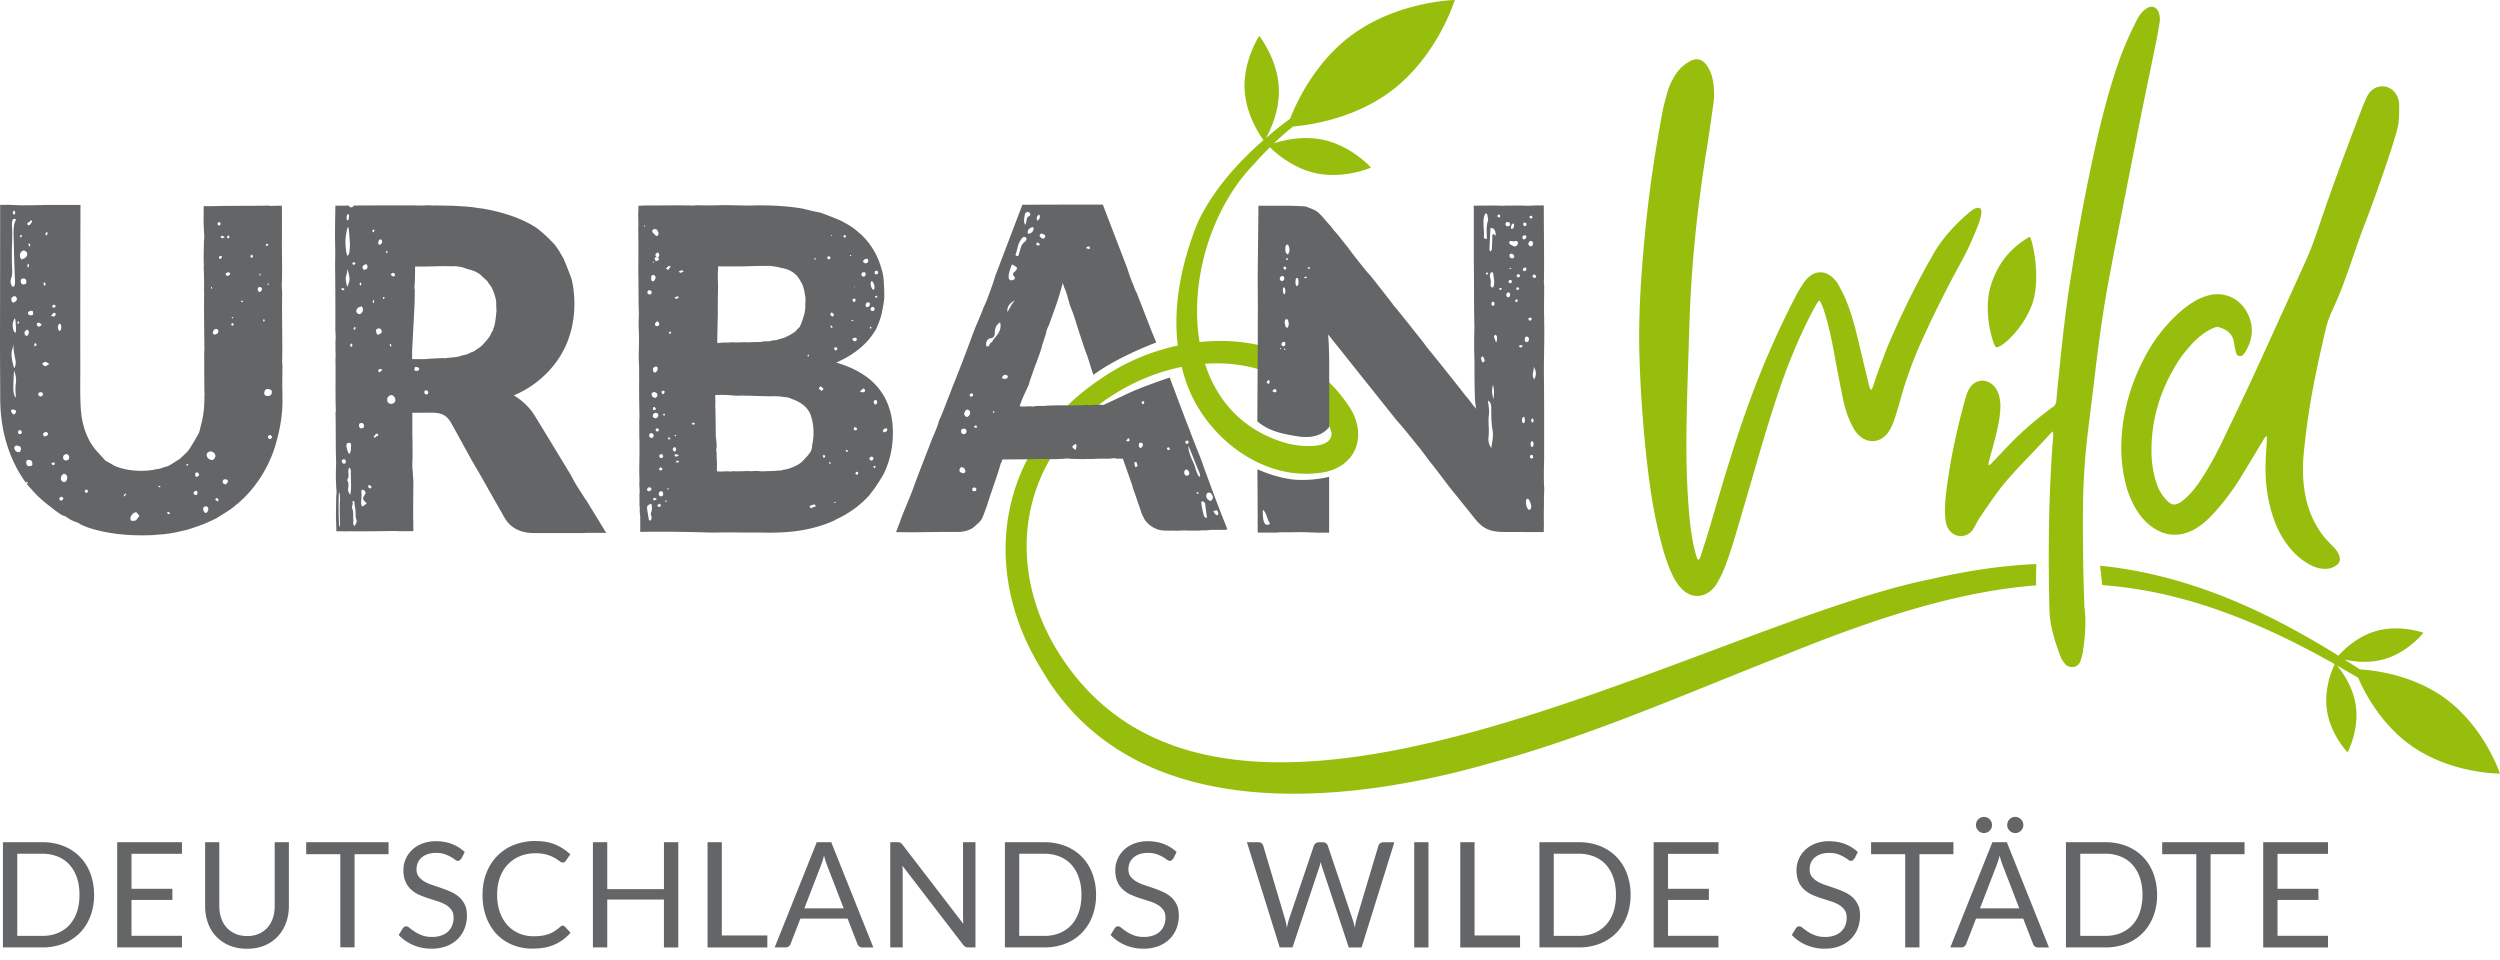
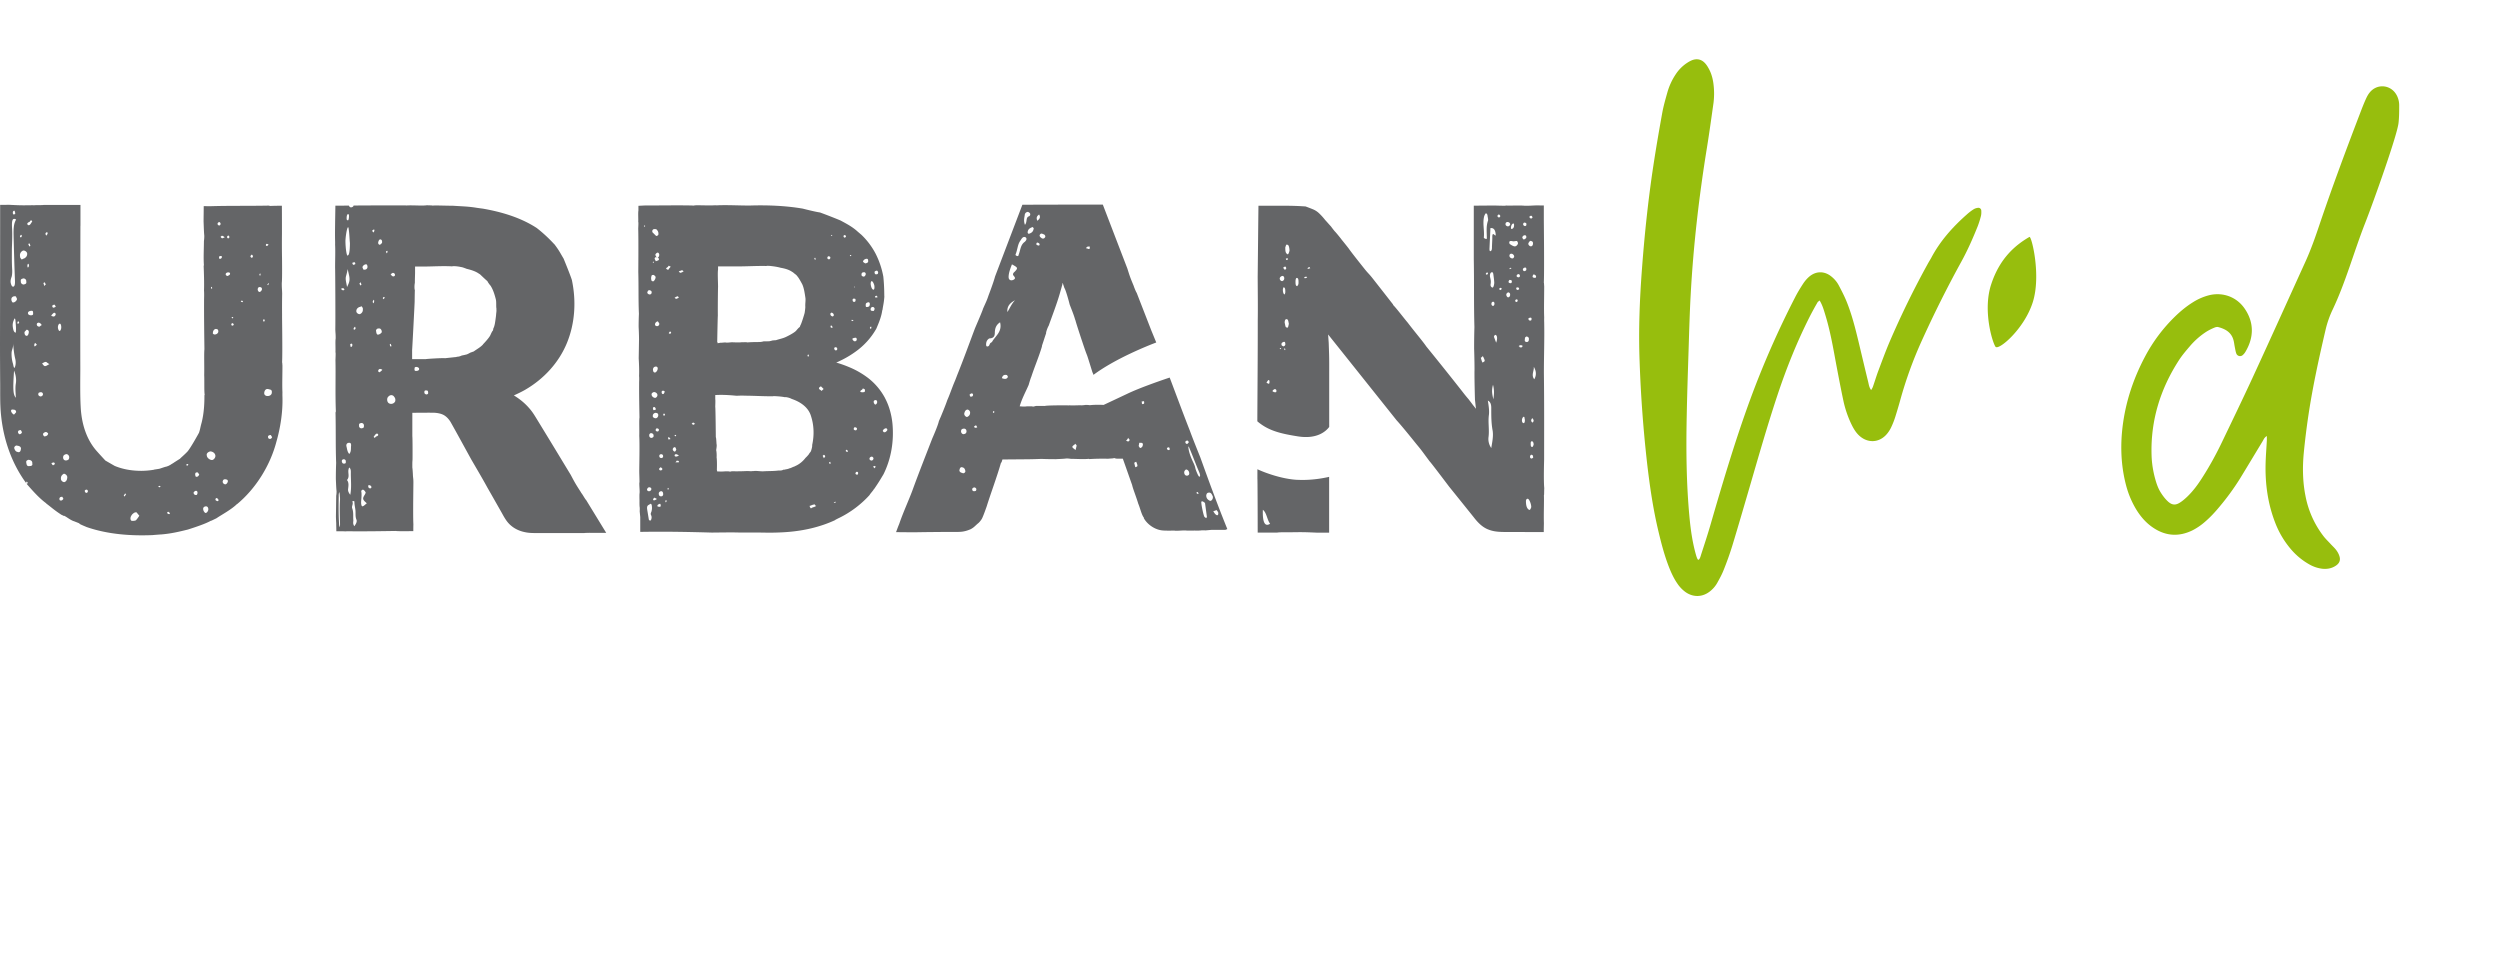
<svg xmlns="http://www.w3.org/2000/svg" width="211" height="81" fill="none">
-   <path fill="#646567" d="M41.758 27.372a.08.08 0 0 1 .012-.041l-.012.041Zm18.668 5.883c.012-.035 0-.053-.011-.065-.018.124 0-.035.011.065Zm69.886 10.892v.012c0 .07 0 .142.005.206 0-.082 0-.13-.005-.224v.006Zm-114.469.555h-.006c-.059.017-.124.035-.183.059.071-.018.107-.03.19-.06ZM7.942 75.526a4.98 4.98 0 0 1-.318 1.817 4.082 4.082 0 0 1-.891 1.398 3.95 3.95 0 0 1-1.381.903 4.812 4.812 0 0 1-1.782.319H.248v-8.88H3.57a4.79 4.79 0 0 1 1.782.318 3.95 3.95 0 0 1 1.38.903c.384.39.685.856.892 1.404.206.55.318 1.15.318 1.818Zm-1.233 0c0-.543-.077-1.033-.224-1.464-.148-.43-.36-.79-.632-1.091a2.655 2.655 0 0 0-.99-.679 3.375 3.375 0 0 0-1.293-.236H1.458v6.933H3.57a3.36 3.36 0 0 0 1.292-.236c.39-.16.72-.383.991-.678a3.08 3.08 0 0 0 .632-1.086c.147-.43.224-.915.224-1.463Zm8.651-4.443v.98H11.1v2.95h3.451v.943h-3.452v3.027h4.26v.98H9.89v-8.88h5.47Zm5.487 7.924c.366 0 .696-.065.985-.189.29-.124.531-.295.732-.52.2-.223.354-.489.46-.796.106-.306.16-.649.16-1.02v-5.4h1.197v5.4c0 .513-.082.985-.248 1.427a3.303 3.303 0 0 1-.702 1.14 3.218 3.218 0 0 1-1.109.754c-.437.183-.926.272-1.475.272s-1.039-.089-1.475-.272a3.215 3.215 0 0 1-1.115-.755 3.164 3.164 0 0 1-.703-1.139 4.17 4.17 0 0 1-.241-1.427v-5.4h1.197v5.388c0 .371.053.714.16 1.02.106.313.26.579.46.797.2.224.448.395.737.525.29.124.62.189.986.189l-.006.006Zm11.947-7.924v1.009h-2.867v7.865h-1.204v-7.865h-2.88v-1.01h6.951Zm6.126 1.387a.578.578 0 0 1-.119.14.269.269 0 0 1-.159.048c-.07 0-.153-.035-.242-.106a3.748 3.748 0 0 0-.354-.23 3.016 3.016 0 0 0-.513-.23 2.19 2.19 0 0 0-.726-.106 2.19 2.19 0 0 0-.714.106c-.206.07-.378.17-.52.295a1.266 1.266 0 0 0-.312.436 1.37 1.37 0 0 0-.106.543c0 .248.059.454.183.614.124.165.283.3.484.419.2.118.425.218.678.3.254.083.514.172.78.266.265.089.524.195.778.307.254.112.484.26.684.43.201.172.36.39.484.638s.183.56.183.932c0 .39-.065.756-.2 1.092a2.5 2.5 0 0 1-.579.89 2.718 2.718 0 0 1-.938.597 3.4 3.4 0 0 1-1.263.218 3.882 3.882 0 0 1-1.569-.313 3.625 3.625 0 0 1-1.21-.843l.35-.573a.377.377 0 0 1 .123-.112c.048-.03.1-.047.16-.047.088 0 .183.047.295.142.112.094.254.194.419.306.165.112.371.213.607.307.236.095.526.142.874.142.283 0 .537-.041.76-.118.225-.077.414-.189.567-.33a1.43 1.43 0 0 0 .354-.514c.083-.2.124-.419.124-.66 0-.272-.059-.49-.183-.662a1.603 1.603 0 0 0-.478-.43 3.406 3.406 0 0 0-.678-.295 62.224 62.224 0 0 0-.779-.248 7.285 7.285 0 0 1-.779-.295 2.475 2.475 0 0 1-.678-.437 1.903 1.903 0 0 1-.478-.667c-.124-.265-.183-.596-.183-.985 0-.313.059-.62.183-.909a2.4 2.4 0 0 1 .53-.779c.23-.224.52-.407.856-.542A3.16 3.16 0 0 1 36.79 71c.496 0 .95.077 1.358.236.407.16.767.384 1.073.679l-.289.572-.011-.018Zm8.584 5.658c.065 0 .124.03.177.082l.472.514c-.366.419-.802.75-1.321.985-.52.236-1.145.354-1.877.354a4.443 4.443 0 0 1-1.74-.33 3.887 3.887 0 0 1-1.334-.933 4.254 4.254 0 0 1-.855-1.433 5.395 5.395 0 0 1-.301-1.841c0-.673.106-1.28.324-1.841.218-.56.52-1.039.915-1.44a4.062 4.062 0 0 1 1.41-.932 4.852 4.852 0 0 1 1.811-.33c.661 0 1.216.1 1.688.3.472.201.89.478 1.263.826l-.39.55a.325.325 0 0 1-.1.1c-.036.029-.089.04-.16.04a.3.3 0 0 1-.17-.058 13.43 13.43 0 0 1-.213-.148 3.605 3.605 0 0 0-.29-.183 2.757 2.757 0 0 0-.395-.188 3.405 3.405 0 0 0-.53-.148 3.545 3.545 0 0 0-.703-.059c-.478 0-.908.083-1.304.248a2.99 2.99 0 0 0-1.02.696c-.29.301-.508.667-.667 1.103-.16.431-.236.92-.236 1.458 0 .537.077 1.044.236 1.48.16.438.377.803.649 1.098.277.301.602.526.973.685.378.16.78.236 1.216.236.266 0 .502-.018.714-.047a2.49 2.49 0 0 0 .584-.148c.177-.065.348-.147.502-.254.153-.1.312-.224.466-.36.07-.058.135-.094.206-.094v.012Zm9.742 1.835h-1.21V75.92h-4.784v4.042h-1.21v-8.88h1.21v3.959h4.785v-3.96h1.21v8.88Zm3.676-1.009h3.842v1.009h-5.045v-8.88h1.203v7.871Zm12.786 1.009h-.932a.402.402 0 0 1-.26-.083.476.476 0 0 1-.147-.206l-.832-2.142h-3.983l-.832 2.142a.48.48 0 0 1-.147.2.396.396 0 0 1-.26.089h-.932l3.552-8.88h1.221l3.552 8.88Zm-5.817-3.298h3.316l-1.393-3.612a7.542 7.542 0 0 1-.265-.837c-.048.17-.089.324-.136.466a4.412 4.412 0 0 1-.13.371l-1.392 3.606v.005Zm8.101-5.541a.63.63 0 0 1 .177.165l5.14 6.691a2.898 2.898 0 0 1-.024-.313c0-.1-.006-.2-.006-.294v-6.29h1.05v8.88h-.607a.54.54 0 0 1-.236-.047.604.604 0 0 1-.19-.166l-5.133-6.685.018.301c0 .1.006.189.006.272v6.325h-1.05v-8.88h.62c.105 0 .188.011.235.04Zm16.516 4.402a4.97 4.97 0 0 1-.319 1.817 4.082 4.082 0 0 1-.89 1.398 3.95 3.95 0 0 1-1.382.903 4.813 4.813 0 0 1-1.782.319h-3.322v-8.88h3.322a4.79 4.79 0 0 1 1.782.318c.537.213.998.514 1.381.903.384.39.684.856.891 1.404a5.1 5.1 0 0 1 .319 1.818Zm-1.233 0a4.5 4.5 0 0 0-.225-1.464 3.11 3.11 0 0 0-.631-1.091 2.655 2.655 0 0 0-.991-.679c-.39-.16-.82-.236-1.293-.236h-2.112v6.933h2.112a3.36 3.36 0 0 0 1.293-.236c.39-.16.72-.383.99-.678.272-.295.485-.661.632-1.086.148-.43.225-.915.225-1.463Zm7.729-3.056a.578.578 0 0 1-.119.14.269.269 0 0 1-.159.048c-.07 0-.153-.035-.242-.106a3.732 3.732 0 0 0-.354-.23 3.016 3.016 0 0 0-.513-.23 2.19 2.19 0 0 0-.726-.106 2.19 2.19 0 0 0-.714.106c-.206.07-.378.17-.52.295a1.266 1.266 0 0 0-.312.436 1.37 1.37 0 0 0-.106.543c0 .248.059.454.183.614.124.165.283.3.484.419.2.118.425.218.678.3.254.083.514.172.78.266.265.089.524.195.778.307.254.112.484.26.684.43.201.172.36.39.484.638s.183.56.183.932c0 .39-.065.756-.2 1.092a2.5 2.5 0 0 1-.579.89 2.719 2.719 0 0 1-.938.597 3.4 3.4 0 0 1-1.263.218 3.882 3.882 0 0 1-1.569-.313 3.625 3.625 0 0 1-1.21-.843l.349-.573a.377.377 0 0 1 .123-.112c.048-.03.1-.047.16-.047.088 0 .183.047.295.142.112.094.254.194.419.306.165.112.371.213.607.307.236.095.526.142.874.142.283 0 .537-.041.76-.118.225-.077.414-.189.567-.33a1.43 1.43 0 0 0 .354-.514c.083-.2.124-.419.124-.66 0-.272-.059-.49-.183-.662a1.603 1.603 0 0 0-.478-.43 3.409 3.409 0 0 0-.678-.295 62.224 62.224 0 0 0-.779-.248 7.277 7.277 0 0 1-.779-.295 2.475 2.475 0 0 1-.678-.437 1.91 1.91 0 0 1-.478-.667c-.124-.265-.183-.596-.183-.985 0-.313.059-.62.183-.909a2.4 2.4 0 0 1 .53-.779c.23-.224.52-.407.856-.542A3.16 3.16 0 0 1 96.873 71c.496 0 .95.077 1.358.236.407.16.767.384 1.073.679l-.289.572-.011-.018Zm6.207-1.387h.997a.44.44 0 0 1 .266.082c.07.053.118.124.141.207l1.835 6.172c.036.112.065.23.089.36.029.13.053.265.076.4.03-.14.059-.276.089-.406s.059-.248.1-.354l2.089-6.172a.412.412 0 0 1 .148-.195.398.398 0 0 1 .265-.089h.348c.106 0 .195.03.266.083a.428.428 0 0 1 .147.207l2.077 6.171c.077.213.142.46.201.738.023-.136.047-.265.071-.39.023-.123.047-.241.082-.348l1.841-6.171a.355.355 0 0 1 .142-.2.4.4 0 0 1 .265-.09h.938l-2.767 8.88h-1.08l-2.248-6.773a3.33 3.33 0 0 1-.124-.448c-.023.082-.041.159-.059.236a1.325 1.325 0 0 1-.059.206l-2.259 6.774h-1.08l-2.768-8.88h-.029Zm15.353 8.88h-1.204v-8.88h1.204v8.88Zm3.888-1.009h3.841v1.009h-5.045v-8.88h1.204v7.871Zm13.17-3.428a4.97 4.97 0 0 1-.319 1.817 4.07 4.07 0 0 1-.891 1.398c-.383.39-.843.69-1.38.903a4.813 4.813 0 0 1-1.782.319h-3.322v-8.88h3.322a4.79 4.79 0 0 1 1.782.318c.537.213.997.514 1.38.903.384.39.685.856.891 1.404a5.1 5.1 0 0 1 .319 1.818Zm-1.233 0c0-.543-.077-1.033-.224-1.464-.148-.43-.36-.79-.632-1.091a2.655 2.655 0 0 0-.991-.679 3.37 3.37 0 0 0-1.292-.236h-2.113v6.933h2.113c.472 0 .908-.077 1.292-.236.389-.16.72-.383.991-.678a3.08 3.08 0 0 0 .632-1.086c.147-.43.224-.915.224-1.463Zm8.65-4.443v.98h-4.26v2.95h3.452v.943h-3.452v3.027h4.26v.98h-5.47v-8.88h5.47Zm11.459 1.387a.599.599 0 0 1-.118.14.272.272 0 0 1-.16.048c-.07 0-.153-.035-.242-.106a3.631 3.631 0 0 0-.354-.23 2.977 2.977 0 0 0-.513-.23 2.195 2.195 0 0 0-.726-.106 2.19 2.19 0 0 0-.714.106 1.54 1.54 0 0 0-.519.295 1.266 1.266 0 0 0-.313.436 1.39 1.39 0 0 0-.106.543c0 .248.059.454.183.614a1.6 1.6 0 0 0 .484.419c.201.118.425.218.678.3.254.083.514.172.779.266.266.089.525.195.779.307.254.112.484.26.685.43.2.172.36.39.483.638.124.248.183.56.183.932 0 .39-.065.756-.2 1.092-.13.342-.325.637-.579.89a2.708 2.708 0 0 1-.938.597c-.371.147-.79.218-1.262.218a3.882 3.882 0 0 1-1.57-.313 3.62 3.62 0 0 1-1.209-.843l.348-.573a.365.365 0 0 1 .124-.112.29.29 0 0 1 .159-.047c.088 0 .183.047.295.142.112.094.254.194.419.306.165.112.372.213.608.307.236.095.525.142.873.142.283 0 .537-.041.761-.118.224-.077.413-.189.566-.33.154-.142.272-.313.354-.514.083-.2.124-.419.124-.66 0-.272-.059-.49-.183-.662a1.597 1.597 0 0 0-.477-.43 3.415 3.415 0 0 0-.679-.295 61.23 61.23 0 0 0-.779-.248 7.352 7.352 0 0 1-.779-.295 2.474 2.474 0 0 1-.678-.437 1.906 1.906 0 0 1-.478-.667c-.124-.265-.183-.596-.183-.985 0-.313.059-.62.183-.909a2.42 2.42 0 0 1 .531-.779c.23-.224.519-.407.855-.542a3.164 3.164 0 0 1 1.175-.207c.495 0 .95.077 1.357.236.407.16.767.384 1.074.679l-.29.572-.011-.018Zm8.373-1.387v1.009h-2.868v7.865h-1.204v-7.865h-2.879v-1.01h6.951Zm8.059 8.88h-.932a.404.404 0 0 1-.26-.083.47.47 0 0 1-.147-.206l-.832-2.142h-3.983l-.832 2.142a.484.484 0 0 1-.148.2.393.393 0 0 1-.259.089h-.933l3.553-8.88h1.221l3.552 8.88Zm-4.803-10.326a.666.666 0 0 1-.053.26.679.679 0 0 1-.148.212.617.617 0 0 1-.218.148.693.693 0 0 1-.271.053.632.632 0 0 1-.254-.053.593.593 0 0 1-.212-.148.754.754 0 0 1-.148-.212.625.625 0 0 1-.053-.26c0-.094.018-.183.053-.271a.643.643 0 0 1 .148-.219.651.651 0 0 1 .466-.2c.094 0 .183.017.271.053a.706.706 0 0 1 .366.366.703.703 0 0 1 .053.271Zm-1.015 7.028h3.316l-1.392-3.612a7.531 7.531 0 0 1-.266-.837c-.047.17-.088.324-.136.466a4.43 4.43 0 0 1-.129.371l-1.393 3.606v.006Zm3.658-7.028a.649.649 0 0 1-.2.472.626.626 0 0 1-.218.148.664.664 0 0 1-.526 0 .686.686 0 0 1-.218-.148.75.75 0 0 1-.147-.212.61.61 0 0 1-.054-.26c0-.094.018-.183.054-.271a.566.566 0 0 1 .147-.219.669.669 0 0 1 .744-.148.704.704 0 0 1 .365.366.685.685 0 0 1 .053.272Zm11.288 5.889a4.99 4.99 0 0 1-.318 1.817 4.099 4.099 0 0 1-.891 1.398c-.384.39-.844.69-1.381.903a4.813 4.813 0 0 1-1.782.319h-3.322v-8.88h3.322a4.79 4.79 0 0 1 1.782.318 3.97 3.97 0 0 1 1.381.903c.383.39.684.856.891 1.404.206.55.318 1.15.318 1.818Zm-1.233 0a4.5 4.5 0 0 0-.224-1.464 3.11 3.11 0 0 0-.631-1.091 2.658 2.658 0 0 0-.992-.679 3.38 3.38 0 0 0-1.292-.236h-2.112v6.933h2.112c.472 0 .909-.077 1.292-.236.39-.16.72-.383.992-.678.271-.295.484-.661.631-1.086a4.47 4.47 0 0 0 .224-1.463Zm8.615-4.443v1.009h-2.868v7.865h-1.203v-7.865h-2.88v-1.01h6.951Zm7.044 0v.98h-4.26v2.95h3.452v.943h-3.452v3.027h4.26v.98h-5.469v-8.88h5.469Z" />
  <path fill="#97BE0D" d="M171.284 19.997c-1.18.684-2.502 1.787-3.227 4-.732 2.213.112 4.933.365 5.27.254.335 2.408-1.47 3.139-3.742.732-2.271-.1-5.629-.277-5.528Zm-27.927 27.266c.136-.13.171-.313.224-.478.278-.856.561-1.717.809-2.579 1.015-3.499 2.047-6.986 3.298-10.408a76.34 76.34 0 0 1 3.812-8.692c.2-.395.43-.773.672-1.144.142-.219.313-.425.508-.596.59-.514 1.327-.508 1.923 0 .242.2.443.442.59.72.236.448.472.902.661 1.369.443 1.097.732 2.242 1.009 3.392.272 1.133.537 2.266.815 3.399.053.218.076.448.247.678.059-.106.112-.182.142-.265.153-.43.283-.873.442-1.304.319-.844.626-1.693.98-2.52a74.511 74.511 0 0 1 3.198-6.537c.1-.189.218-.366.319-.555.749-1.41 1.793-2.578 2.979-3.629.183-.165.378-.318.584-.448a.877.877 0 0 1 .366-.124.243.243 0 0 1 .284.212c.011.16.011.33-.03.484a7.429 7.429 0 0 1-.265.844c-.408 1.02-.85 2.024-1.381 2.992a96.798 96.798 0 0 0-3.346 6.685 34.144 34.144 0 0 0-1.811 4.992c-.13.472-.272.944-.419 1.416-.089.283-.195.56-.319.826a2.653 2.653 0 0 1-.324.548c-.661.874-1.759.921-2.514.119-.248-.266-.425-.585-.578-.91a8.866 8.866 0 0 1-.655-1.952c-.218-1.027-.413-2.06-.608-3.086-.259-1.404-.501-2.809-.926-4.178-.118-.39-.23-.784-.466-1.174-.071.065-.142.1-.177.16a27.38 27.38 0 0 0-.638 1.162c-1.091 2.154-1.988 4.39-2.749 6.68-.832 2.507-1.558 5.044-2.295 7.575-.502 1.717-.998 3.434-1.517 5.14a26.42 26.42 0 0 1-.726 2.035c-.147.378-.348.738-.548 1.098-.154.271-.36.507-.608.702-.626.495-1.398.52-2.053.065a2.82 2.82 0 0 1-.709-.744c-.289-.419-.501-.885-.69-1.357-.383-.98-.649-1.994-.891-3.015-.448-1.87-.726-3.764-.95-5.676a109.65 109.65 0 0 1-.643-8.686c-.1-2.643.006-5.28.207-7.912.218-2.897.525-5.782.961-8.656.225-1.475.478-2.944.744-4.414.106-.578.271-1.15.431-1.717a5.412 5.412 0 0 1 .696-1.516 3.35 3.35 0 0 1 .92-.944c.148-.1.307-.195.472-.26.407-.153.779-.076 1.08.242.112.118.207.26.283.396.254.43.384.902.443 1.398a6.34 6.34 0 0 1 0 1.57c-.177 1.25-.348 2.501-.549 3.746-.673 4.148-1.156 8.314-1.381 12.515-.082 1.505-.124 3.015-.171 4.526-.059 1.87-.124 3.735-.159 5.605-.059 2.856-.035 5.706.23 8.556.106 1.11.26 2.212.578 3.292.03.095.065.183.107.272.011.023.053.03.088.053l-.006.012Zm47.965-10.462c-.218.124-.266.29-.348.425-.637 1.05-1.269 2.106-1.912 3.157a20.726 20.726 0 0 1-1.735 2.383c-.377.455-.778.891-1.227 1.275a5.135 5.135 0 0 1-1.056.72c-1.145.56-2.254.49-3.31-.219-.614-.407-1.08-.955-1.458-1.58a7.747 7.747 0 0 1-.82-1.942c-.401-1.493-.495-3.01-.36-4.538.207-2.265.885-4.395 1.953-6.401a13.537 13.537 0 0 1 2.496-3.34c.472-.46.974-.88 1.534-1.227a4.727 4.727 0 0 1 1.44-.614c1.145-.248 2.272.183 2.933 1.15.802 1.169.79 2.431.053 3.659a1.15 1.15 0 0 1-.219.26.338.338 0 0 1-.537-.119c-.07-.183-.094-.377-.135-.572-.042-.206-.059-.425-.124-.625-.189-.62-.685-.891-1.263-1.045-.1-.03-.23 0-.336.047a4.67 4.67 0 0 0-.655.33 6.342 6.342 0 0 0-1.404 1.228c-.319.372-.644.75-.909 1.157-1.587 2.442-2.419 5.115-2.331 8.042.018.673.124 1.34.301 1.988.118.431.26.85.508 1.222.159.248.342.484.554.684.36.337.661.36 1.068.089.218-.142.419-.319.608-.502.472-.46.861-.985 1.215-1.54.632-.98 1.192-2 1.694-3.05.873-1.818 1.752-3.635 2.596-5.464 1.505-3.263 2.98-6.538 4.467-9.807.466-1.032.838-2.1 1.197-3.174 1.068-3.151 2.231-6.272 3.423-9.382.135-.354.271-.702.425-1.05.094-.207.194-.42.336-.596.643-.826 1.853-.69 2.319.248.124.253.189.525.189.808 0 .49 0 .985-.054 1.475-.094.997-2.094 6.62-2.838 8.514-.932 2.384-1.622 4.933-2.72 7.246a8.396 8.396 0 0 0-.59 1.664c-.554 2.366-1.074 4.732-1.44 7.134a63.31 63.31 0 0 0-.413 3.322c-.112 1.21-.094 2.425.148 3.629a8.025 8.025 0 0 0 1.516 3.38c.177.23.396.437.596.656.154.17.331.324.466.501.118.153.219.33.278.513.118.343.017.608-.283.815-.354.242-.75.312-1.175.265a2.908 2.908 0 0 1-1.068-.36 5.74 5.74 0 0 1-1.581-1.31 7.636 7.636 0 0 1-1.298-2.189c-.631-1.616-.862-3.292-.82-5.015.017-.655.071-1.31.106-1.965v-.36Z" />
-   <path fill="#97BE0D" d="M173.267 36.412c-.124.106-.177.141-.219.183-1.245 1.416-3.221 3.286-4.354 4.803-.549.737-1.062 1.498-1.581 2.253-.16.23-.278.484-.413.726-.059.1-.107.207-.172.301-.542.797-1.646.744-2.112-.094-.147-.266-.206-.549-.23-.85-.071-.79 0-1.575.094-2.354.29-2.313.762-4.597 1.357-6.85.107-.396.201-.797.331-1.187.077-.23.177-.46.319-.66.454-.65 1.298-.732 1.894-.207.253.224.413.508.513.826.118.378.153.773.136 1.168-.036.744-.177 1.464-.354 2.184-.195.778-.413 1.551-.62 2.33-.024.089-.024.177-.035.283.2-.035.265-.177.365-.277.644-.655 1.428-1.516 2.089-2.154a28.255 28.255 0 0 1 2.596-2.194c.118-.089.231-.19.354-.266.242-.142.313-.348.337-.614.047-.637.118-1.274.183-1.911.277-2.791.572-5.582 1.015-8.35a178.93 178.93 0 0 1 1.711-9.387c.318-1.51.655-3.015 1.038-4.508.531-2.048 1.127-4.077 1.953-6.036.266-.632.578-1.251.879-1.87.095-.19.207-.378.343-.538a2 2 0 0 1 .46-.436c.478-.313.903-.148 1.074.395.082.254.094.52.053.779-.1.584-.195 1.162-.313 1.74-.354 1.735-.72 3.47-1.074 5.205-.466 2.313-.926 4.632-1.38 6.95-.49 2.496-.986 4.986-1.458 7.488-.537 2.82-.926 5.665-1.257 8.514-.188 1.611-.401 3.222-.59 4.833a55.974 55.974 0 0 0-.395 6.284c-.012 2.655.006 5.316.112 7.971.006.183.006.36.03.543.135 1.169.029 2.325-.136 3.482a3.967 3.967 0 0 1-.23.902c-.154.39-.484.55-.874.467a.734.734 0 0 1-.448-.278c-.124-.171-.26-.348-.33-.543-.49-1.292-.915-2.596-.956-4a175.44 175.44 0 0 1-.036-7.033c.03-2.101.118-4.196.254-6.296.024-.407.065-.82.094-1.228.012-.13 0-.26 0-.483l-.017-.006Zm33.036 22.48c-2.732-1.964-5.983-2.33-7.134-2.395a60.15 60.15 0 0 0-1.298-.832c.744.171 2.036.348 3.357-.03 2.013-.572 3.311-2.23 3.311-2.23s-1.971-.72-3.989-.148c-1.658.473-2.821 1.67-3.186 2.083-2.502-1.557-5.087-2.991-7.801-4.195-3.894-1.735-8.048-2.974-12.314-3.399l.183 1.635c6.213.466 12.385 2.59 19.619 6.673-.171.348-.921 2.012-.661 3.86.289 2.076 1.747 3.587 1.747 3.587s.985-1.853.696-3.93c-.23-1.658-1.21-2.95-1.593-3.405.59.337 1.18.679 1.788 1.039.548 1.257 1.911 3.882 4.407 5.676 3.387 2.437 7.565 2.413 7.565 2.413s-1.31-3.97-4.697-6.402Z" />
-   <path fill="#97BE0D" d="M162.947 48.88c-19.312 3.888-59.04 28.215-73.319 6.65-5.098-7.66-3.64-17.148 4.29-22.18a17.176 17.176 0 0 1 5.818-2.385c.124.502.271 1.004.454 1.5 1.688 4.578 6.626 8.354 11.701 7.363 2.791-.637 3.481-3.351 1.917-5.6-2.891-4.33-7.759-5.865-12.562-5.357-.885-5.175 1.015-11.34 4.567-14.993.437-.496.897-.98 1.369-1.452.449.449 1.906 1.765 3.889 2.195 2.395.514 4.643-.478 4.643-.478s-1.64-1.829-4.036-2.342c-1.728-.372-3.381.041-4.165.3.519-.5 1.068-.979 1.628-1.427 1.351-.112 5.157-.631 8.308-3.021C121.355 4.697 122.783 0 122.783 0s-4.909.094-8.815 3.05c-3.004 2.272-4.538 5.57-5.086 6.975a28.77 28.77 0 0 0-1.24.95 43.51 43.51 0 0 0-.796.678c.348-.613 1.18-2.307 1.086-4.254-.118-2.449-1.653-4.366-1.653-4.366s-1.351 2.053-1.233 4.502c.101 2.171 1.322 3.924 1.593 4.29-2.242 1.97-4.23 4.189-5.552 6.956-1.322 3.275-2.106 6.868-1.682 10.385-2.3.495-4.52 1.44-6.425 2.755-8.662 5.73-10.456 15.967-5.033 24.653 7.676 13.128 25.218 11.435 37.78 7.853 8.674-2.343 16.864-6.03 25.189-9.264 8.054-3.257 14.675-5.269 20.935-5.759-.018-.572 0-1.21.012-1.8-3.015.13-6.013.603-8.927 1.281l.011-.006Zm-56.998-17.796c2.626.696 5.718 2.796 6.426 5.422.124 1.499-2.732 1.186-3.765.909-3.699-1.045-5.9-3.588-6.909-6.715 1.428-.1 2.861.012 4.248.384Z" />
  <path fill="#646567" d="M49.045 41.598c-.024-.053 0-.006.03.018-.484-.755-.52-.809-.903-1.534-.767-1.263-1.517-2.508-2.272-3.741l-.566-.927c-.183-.3-.384-.637-.632-.92a5.152 5.152 0 0 0-.826-.779 6.515 6.515 0 0 0-.466-.319l-.041-.023c.124-.053.655-.295.99-.496 1.547-.903 2.816-2.277 3.494-3.941.679-1.664.79-3.523.413-5.305-.171-.53-.702-1.811-.702-1.811-.295-.484-.336-.626-.767-1.198-.018.006-.572-.66-1.499-1.38-1.38-.898-3.01-1.364-4.531-1.63.094.013-.655-.088-.585-.082-.696-.112-1.292-.118-1.953-.165-.631 0-1.363-.041-1.776-.012.1-.023-.283-.018-.413-.03-.454.066-1.227-.023-1.793.024l.017-.012c-1.416 0-2.932 0-4.425.012 0 .083-.095.142-.224.16-.047-.006-.13-.071-.165-.124 0-.012.011-.018.017-.03-.183 0-.366 0-.548.006h-.614c-.006.502-.018 1.027-.024 1.558-.006.472-.012.95 0 1.422.004.134.004.238 0 .313.03.542 0 1.256 0 1.935.012.082.036 4.496.018 5.192.006.319.035.407.03.791-.042.236 0 .802-.018 1.18.035-.094 0 .643 0 .643.03 1.198-.024 2.92.035 4.325l-.03.106c.036 1.446 0 2.868.054 4.26a33.77 33.77 0 0 0-.024 1.346c.024.507.024.684.06 1.032 0 .19-.019.307-.03.378a374.06 374.06 0 0 1-.024 1.776c.006.16.012.342.024.531 0 .224.011.46.011.69.366 0 .567 0 .78.012.159-.023.63-.006.63-.006 1.281.006 2.36-.011 3.6-.03.142.019.348.019.596.019.271 0 .578 0 .89-.006 0-.19 0-.378.007-.567-.024-.413-.018-1.451-.018-1.451 0-.549.012-1.286.018-2.012.006-.42-.03-.42-.042-.75 0 0-.023-.466-.047-.59v-.236c0-.118 0-.188.012-.383.012.271.012-1.995-.012-2.006v-1.989s1.28-.017 1.853-.006c.29.018.578.071.808.2.23.13.42.343.567.58.578 1.026 1.15 2.082 1.752 3.174.425.731.986 1.681 1.357 2.366.407.708.809 1.422 1.216 2.136.189.342.407.76.761 1.056.342.3.779.49 1.215.572.443.094.874.065 1.28.07h3.737c-.16-.01.631-.023.419-.017h1.398l-1.693-2.767c-.077-.053-.354-.572-.407-.59l-.018-.018ZM33.173 23.03c.135.024.206.136.135.26-.053.035-.153.065-.188.012-.048-.006-.083-.065-.154-.171.1-.03.16-.112.207-.1Zm-.183 6.001c-.006.047.03.1.059.195 0 0-.089-.018-.1.03-.036-.054-.03-.1-.054-.201 0 0 .053-.036.1-.03l-.005.006Zm-1.068-8.579c.023-.136.094-.26.189-.248.135.024.153.171.13.307l-.172.153c-.135-.023-.165-.123-.147-.218v.006Zm.076 7.27c.142-.018.248.188.219.324-.071.13-.33.265-.401.16-.071-.107-.053-.201-.083-.296.024-.136.13-.206.265-.183v-.006Zm-1.551-3.9c.035.052.017.14.059.2-.006.047-.053.035-.107.07-.029-.1-.064-.153-.053-.2.048.006.053-.035.107-.07h-.006Zm-.525-1.688c.047.006.07.106.064.153-.053.035-.106.07-.194.059l-.065-.153c.053-.036.153-.065.195-.053v-.006Zm.076 5.534c.03.1-.023.136-.124.165 0 0-.035-.053-.03-.1.007-.047.072-.13.125-.165-.006.047.035.053.03.1Zm-.584-9.588c.03.047.06.094.03.325-.024.182-.071.224-.118.177-.048 0-.077-.048-.071-.19 0-.23.082-.365.153-.312h.006Zm.006 1.21c.07.407.07.82.112 1.227 0 .614-.065 1.027-.165 1.027-.1.206-.213-.614-.213-1.228.03-.613.201-1.434.272-1.026h-.006Zm.077 4.313c-.006.253-.154.501-.207.625-.035-.253-.124-.513-.112-.767 0-.124.106-.377.165-.755.077.384.166.643.154.897Zm-.803 18.616c-.041.678-.011 1.268 0 1.947a.579.579 0 0 1-.053.336c-.077-.85-.065-1.782-.053-2.625a.93.93 0 0 1 .041-.337c.024 0 .042.171.053.337.012.082.024.253.012.342Zm.266-17.896c.047.006.082.065.118.118l-.106.07c-.089-.017-.13-.07-.207-.135.1-.03.154-.065.195-.06v.007Zm.1 14.804c-.153.024-.183-.077-.212-.183 0-.106.03-.16.153-.183.118 0 .183.077.183.16 0 .082.03.206-.118.206h-.006Zm.508 2.643c-.136-.177-.225-.33-.183-.548.023-.213.064-.449-.065-.661-.024-.018-.047-.06-.024-.06.248-.294.024-.625.136-.938 0-.04.023-.076.065-.1.135.154.112.33.112.508 0 .584.07 1.191-.047 1.793l.005.006Zm-.089-3.451c-.183-.207-.183-.443-.242-.655-.03-.13.03-.29.213-.29.182-.023.182.13.182.236-.03.236.03.496-.153.703v.006Zm.124-9.04c-.036-.053-.018-.142-.06-.2.054-.036.066-.083.107-.071.1-.03.112.159.047.241a.147.147 0 0 1-.1.03h.006Zm.307 15.14c-.154-.218-.089-.353-.089-.513-.03-.313.03-.649-.088-.985-.089-.195.118-.395 0-.59 0-.018.059-.041.088-.041.06 0 .089.017.089.058 0 .236.059.473.088.709.03.277-.03.53.089.808.059.16-.03.336-.183.549l.006.006Zm.165-18.137c-.012-.19.106-.307.26-.372.047.006.153-.065.194-.053.071.106.112.16.095.253a.378.378 0 0 1-.213.384c-.106.07-.318-.059-.336-.2v-.012Zm.23 9.605c-.018-.141.077-.17.224-.188.136.023.207.13.183.265.018.142-.076.171-.224.19-.136-.024-.206-.13-.183-.267Zm.29 6.851c-.119-.053-.09-.154-.119-.26 0-.312.06-.601.03-.914-.03-.077-.03-.207.118-.236.088 0 .242.183.242.289-.03.023-.06.077-.06.106-.241.366-.212.443.154.755-.118.077-.212.207-.36.26h-.006Zm.052-20.003c.006-.047-.065-.153-.053-.194.024-.136.242-.284.366-.213.035.053.065.154.053.195.012.189-.195.29-.366.212Zm.585 18.48c-.119 0-.154-.106-.154-.182 0-.077.03-.106.118-.077.089.024.153.077.153.183-.029.053-.088.106-.117.077Zm.336-21.86s.035.053.03.1a.343.343 0 0 1-.077.17c-.036-.052-.118-.117-.113-.158l.16-.113Zm-.095 6.207s-.005-.095-.017-.142l.094-.124c.035.053.041.148 0 .236-.006.047-.065.083-.077.03Zm.254 11.287c-.065.083-.124.166-.189.012l.124-.165c.065-.083.171-.154.242-.047.07.106-.077.17-.177.2Zm.307-5.428c-.047-.006-.13-.07-.118-.118.023-.136.136-.207.26-.136.047.006.088.018.082.06-.065.082-.171.153-.224.194Zm.401-6.243c-.006.047-.053.036-.065.083l-.07-.106a.128.128 0 0 0 .058-.083c.1-.03.136.024.071.106h.006Zm.136-3.947.106-.071c.035.053.03.1.03.1-.018.089-.06.083-.071.13l-.065-.153v-.006Zm.785 12.639a.38.38 0 0 1-.502.182c-.171-.076-.218-.324-.142-.495.136-.207.33-.266.496-.142.154.171.183.272.148.449v.006Zm1.433 3.268v-.005.005Zm.402-5.835c-.142.018-.236 0-.201-.177-.018-.142.077-.171.212-.148.048.006.172.077.166.124.03.1-.036.183-.177.2Zm.194-.991h-.04.04Zm.626 2.985c-.13-.023-.219-.077-.189-.236-.018-.07.059-.124.153-.106.136-.006.154.065.16.195.012.1-.053.124-.124.141v.006Zm4.761-4.23c-.224.247-.525.4-.79.596-.089.03-.218.076-.301.106-.1.065-.283.147-.301.147a5.925 5.925 0 0 1-.407.089.973.973 0 0 1-.413.106c-.036.03-.148.03-.148.03-.3.035-.554.058-.855.094-.089-.036-1.588.053-1.617.077h-1.157v-.78c0 .16.219-4.035.213-4.076 0 0 .006-.667.018-.98-.036-.024-.048-.395 0-.596 0-.277.011-.549.017-.82v-.556l.006-.006h.608c.838 0 1.676-.065 2.514-.017.135-.048.62.017.773.065 0-.018.194.04.448.141.36.089.732.195 1.027.401-.018-.011.13.077.112.071.118.112.537.514.625.573-.03 0 .189.324.29.413h-.012c.206.33.33.737.43 1.138.048.23.012.496.042.75.011.047.011.047 0 .07.023.13-.012.296-.024.449.012.018-.106.844-.118.832-.03.13-.047.206-.118.348-.018.07 0 .1-.041.177-.06.036-.201.366-.201.366-.112.26-.631.79-.631.79h.011Zm62.816 15.593c-.844-2.082-1.528-3.959-2.277-6.042-.278-.696-.644-1.599-.88-2.248-.584-1.486-1.138-2.991-1.71-4.502-.06.018-.237.077-.237.077-.725.248-2.3.797-3.298 1.269-1.334.631-2.042.961-2.042.961l-.283-.011h-.295c-.195.005-.39.011-.578.035a2.539 2.539 0 0 0-.366-.024c-.141.024-.366.042-.383.03-.178-.006-.827.03-.98 0-.041.023-.171.006-.171.006-.348-.006-1.811 0-1.894.053 0 0-.673-.012-.761 0 0 0-.13.023-.16.047h-.064c-.03 0-.054 0-.107-.012.077-.011-.543-.011-.548.012h-.231l-.26-.018c.184-.649.49-1.191.756-1.805.065-.224.148-.514.23-.708.278-.85.637-1.676.897-2.555-.03.041.035-.171.018-.112.118-.342.212-.655.33-.991-.03-.036.1-.443.219-.638.318-.903.66-1.77.926-2.679l.195-.69c.047-.16.03-.124.035-.141v-.048c.012-.065.024-.041.035 0l.024.06.106.318c.1.124.372 1.074.443 1.387.153.407.33.826.448 1.227-.012-.024.06.171.053.153.042.19.49 1.546.49 1.546.153.443.301.927.484 1.38.094.26.395 1.258.454 1.435.018.017.065.147.083.206 1.847-1.38 4.655-2.49 5.298-2.732-.094-.236-.501-1.221-.43-1.05-.425-1.098-.809-2.077-1.222-3.145-.059-.059-.26-.584-.242-.56-.306-.738-.324-.785-.542-1.482-.703-1.829-1.387-3.61-2.072-5.398h-3.681c-1.039 0-2.077.005-3.11.011l-2.307 6.06c-.118.472-.549 1.593-.549 1.593-.153.466-.224.573-.472 1.14.018.01-.271.701-.672 1.634-.496 1.321-.992 2.69-1.5 3.947.03-.077-.206.543-.188.484-.248.572-.401 1.068-.637 1.605 0-.018.012-.03.012-.042-.177.537-.579 1.481-.584 1.5-.03.052-.107.253-.148.335-.083.402-.56 1.47-.56 1.47-.543 1.41-1.151 2.938-1.688 4.42-.313.831-.732 1.74-1.056 2.66a2.502 2.502 0 0 1-.112.29c-.065.17-.13.347-.201.536.507 0 1.097.012 1.664.012.07-.012 3.24-.041 3.21-.03.507-.005.82.03 1.434-.236.271-.153.318-.23.584-.466.094-.065.224-.206.336-.383.112-.171.43-1.092.43-1.092.313-1.015.85-2.443 1.193-3.64l.059-.077.07-.224c.543 0 1.08-.006 1.611-.012.573 0 1.133-.012 1.694-.035.33.017.861.023 1.192.023.448-.023.607-.023.914-.059.165 0 .272.018.337.03.56.006 1.103.047 1.557 0l.018.023a17.697 17.697 0 0 1 1.599-.03c.141-.023.643-.029.419-.058.2 0 .13.041.33.018l-.189.035h.679c.271.761.513 1.457.785 2.224.065.313.342.986.519 1.582.148.33.283.956.478 1.18l-.012.03c.236.442.803.92 1.463 1.026.378.065 1.305.006 1.145.041.395.012.79-.053 1.033-.012.324.006.82-.011.655 0 .242 0 .401 0 .548-.017-.047 0 .183-.018.354 0l.537-.048h1.151l.153-.059h.012ZM91.805 20.81h.171v.172s-.082.083-.171 0c-.171 0-.171-.083 0-.171ZM81.22 39.918c-.183-.036-.301-.148-.219-.325.024-.136.136-.206.26-.136.136.024.2.177.218.325-.023.136-.177.2-.26.136Zm.348-3.464c-.024.136-.124.165-.224.189-.142.017-.254-.142-.23-.278.023-.135.082-.17.224-.188.188-.012.253.141.23.277Zm.047-1.257c-.136-.023-.29-.194-.212-.366.017-.088.088-.218.188-.247.107-.071.307.106.284.242.011.188-.107.306-.26.371Zm.277-1.723-.065-.153c.065-.083.172-.154.254-.095.047.006.065.154.012.19-.006.047-.106.07-.2.058Zm.49 7.925c-.006.047-.153.064-.2.059-.136-.024-.154-.172-.095-.254.053-.036.106-.071.153-.065.136.023.207.136.136.26h.006Zm0-5.305c-.1.03-.142.018-.165-.124.047.006.106-.07.153-.065.047.006.071.106.112.16 0 0-.053.035-.1.03Zm1.516-1.239c-.088-.018-.13-.07-.064-.153l.088.017-.024.136Zm-.123-6.072c-.048.071-.065.1-.148.148-.136.059-.077.342-.348.307l-.047-.077c-.024-.26.053-.454.23-.578.059-.012.076-.047.112-.024.319-.035.395-.23.39-.525.017-.33.106-.614.442-.832.189.755-.325 1.104-.637 1.581h.005Zm4.342-8.998c.071.047.148.148.083.248-.089.136-.236.136-.348.018-.071-.047-.148-.148-.083-.248.112-.171.224-.047.348-.018Zm-.413-1.681c.136.236.047.371-.153.53-.118-.27-.03-.406.153-.53Zm-.218 2.436c.012-.088.1-.082.2-.011.036.023.083.1.036.17-.024.036-.112.024-.148 0-.088-.011-.135-.088-.094-.159h.006Zm-.242-1.274c-.03.271-.153.383-.401.466-.089-.012-.1-.065-.112-.124.03-.271.188-.366.436-.448a.37.37 0 0 0 .083.1l-.006.006Zm-.33-1.286c.082.1.023.26-.089.283-.271.118-.106.466-.319.714-.141-.384-.04-.608-.011-.885a.277.277 0 0 1 .283-.207l.135.089v.006Zm-2.355 13.937c.065-.248.2-.307.413-.266.036.024.083.1.095.16-.1.23-.313.182-.508.106Zm.466-5.582c-.053-.52.272-.797.643-.992-.289.296-.424.65-.643.992Zm.608-3.399c-.124.112-.189.218-.077.342.083.1.16.2.06.284a.403.403 0 0 1-.307.094c-.16-.053-.183-.165-.183-.313.017-.33.13-.643.283-1.032.501.277.537.3.224.631v-.006Zm.189-1.34c-.089-.011-.136-.088-.094-.159.153-.39.159-.773.36-1.08l.112-.17c.088-.136.212-.254.383-.142.112.124.024.26-.1.372-.36.253-.354.696-.508 1.08-.011.088-.053.159-.159.094l.006.006Zm4.956 16.392c-.088-.088-.271-.183-.271-.271 0-.089.177-.177.271-.272 0 .089.089.089.089.177l-.089.36v.006Zm4.461-.726c-.07 0-.14-.035-.207-.106.107 0 .107-.106.207-.206 0 .106.106.106.106.206l-.106.106Zm.578 2.166-.088-.36s.088-.089.183-.089c0 .089.088.177.088.36 0 0-.088.089-.177.089h-.006Zm.585-1.717c-.083.082-.172.17-.254 0-.083-.083 0-.171 0-.337h.17c.172 0 .172.172.084.337Zm.147-3.635-.124.035c-.077-.04-.035-.123-.07-.241.076.04.123-.036.2.005 0 0 .035.124-.006.201Zm1.97 3.865-.035-.124c.166-.112.248-.07.236.13-.041.077-.124.035-.2-.006Zm1.623-.738c.048-.059.166 0 .195.136 0 0-.083.065-.1.118-.095.024-.165 0-.195-.136-.012-.041.041-.1.1-.118Zm.077 2.939c-.083.017-.212-.006-.26-.177-.04-.171.024-.248.13-.337.083-.017.23.065.272.236.041.172-.024.248-.142.278Zm.85 1.534c-.042-.018-.083-.035-.077-.094.006-.054.053-.095.136 0l.035.076c-.031.024-.061.03-.088.018h-.006Zm-.171-2.124a1.582 1.582 0 0 1-.03-.118c-.059-.23-.153-.384-.224-.549-.224-.484-.354-.944-.342-1.198.011 0 .029-.012.07.1.278.644.514 1.299.773 1.906.018.047.042.095.059.142a.768.768 0 0 1 .065.189c.024.082.024.135.006.147-.035.2-.189-.059-.383-.62h.006Zm.908 4.183c-.053-.047-.147-.083-.165-.142-.083-.165-.248-.979-.248-1.162-.029-.118.053-.136.148-.1.053.047.147.082.165.141l.153 1.122c.012.058-.053.135-.053.135v.006Zm.301-1.475c-.165-.077-.289-.189-.301-.43.03-.219.118-.237.207-.254.1-.018.183.03.242.112 0 0 .088.147.112.23.006.023 0 .041 0 .065 0 .177-.154.33-.266.283l.006-.006Zm.567.785c.076.094.153.189.147.242.024.183-.077.26-.195.147-.082-.035-.153-.189-.23-.277l.278-.106v-.006Zm-27.968-9.43a5.266 5.266 0 0 0-1.422-1.7 7.184 7.184 0 0 0-1.623-.932 9.6 9.6 0 0 0-.867-.318c-.206-.065-.136-.042-.171-.048l-.047-.011.053-.024.189-.088.289-.142a8.102 8.102 0 0 0 1.103-.673 6.02 6.02 0 0 0 1.753-1.941c.183-.43.442-1.027.501-1.575l.012.035c.065-.466.118-.578.165-1.168-.018-.006.012-.72-.088-1.682a7.06 7.06 0 0 0-.65-1.935 6.177 6.177 0 0 0-1.209-1.605c.059.053-.425-.36-.378-.325-.454-.39-.897-.613-1.386-.879a43.554 43.554 0 0 0-1.723-.672c-.384-.048-1.458-.325-1.458-.325-1.41-.242-2.973-.307-4.448-.26-.833.006-1.765-.053-2.68-.023a1.4 1.4 0 0 1-.259 0c-.448.03-1.044 0-1.605 0-.065.011-.224.011-.171.03-.625-.048-3.841 0-4.13-.013-.236.012-.378.018-.573.03v.395c-.04.213 0 .667-.017.986.035-.077 0 .53 0 .53.03.992.006 3.67.006 3.67.035 1.199 0 2.379.053 3.53a23.61 23.61 0 0 0-.024 1.114c.024.42.041 1.11.03 1.169a265.03 265.03 0 0 1-.024 1.475c.024.419.053 1.027.03 1.498.023.13.005.52.005.52-.005 1.062.012 1.959.03 2.98-.041.294 0 .979-.018 1.557.024.342.018 1.204.018 1.204 0 .454-.012 1.068-.018 1.664-.006.348.041 1.21.006 1.056-.012.366.053.738.012.968-.012.318.012.79 0 .613 0 .23 0 .378.018.514 0-.042.017.17 0 .33l.047.502v1.245c2.106-.036 3.97 0 6.048.059.702-.006 1.616-.024 2.26-.006.678 0 1.357 0 2.035.006a20.45 20.45 0 0 0 2.065-.048c1.381-.106 2.774-.413 4.06-1.014-.142.047.472-.254.313-.172a8.553 8.553 0 0 0 2.578-1.94c.024-.078.366-.443.36-.502.035-.036.012 0 0 .03.43-.632.454-.68.814-1.281.667-1.346.891-2.85.75-4.302-.077-.725-.272-1.457-.62-2.112l.006.006Zm-.797-8.49c-.035 0-.035-.066-.064-.101a.27.27 0 0 1 .13-.065c.029 0 .064.065.1.13-.065 0-.1.03-.166.03v.005Zm.042-2.273c.1-.035.13.03.165.13 0 .1-.03.166-.13.166-.1.029-.165-.036-.165-.13-.035-.1.03-.13.13-.166Zm-.396.874c.065-.012.154.088.23.33.042.183.018.378-.047.39-.082.017-.177-.089-.23-.33-.041-.184-.023-.314.047-.39Zm.154 2.189c.065.035.13.1.1.195-.03.1-.065.165-.165.13-.1 0-.165-.03-.165-.13 0-.13.1-.23.23-.195Zm-.236 1.664s.041-.012.07 0c.012.041-.017.1-.005.147 0 0-.071 0-.089.024-.041-.06-.035-.136.024-.171Zm-.071-2a.38.38 0 0 1-.024.247c-.047.089-.283.107-.295.06a.484.484 0 0 1 0-.26c.03-.06.136-.112.207-.107.018-.029.1.018.112.065v-.006Zm-.26-3.741c.1 0 .13.064.13.165.03.165-.1.195-.23.23a.623.623 0 0 1-.195-.13c-.035-.1.13-.26.295-.26v-.005Zm-.2 1.138c.065 0 .13.065.13.166-.036.13-.1.23-.23.194-.1-.035-.13-.065-.13-.165 0-.165.1-.195.23-.195ZM71.844 27h.13c.035 0 .035.036.065.065-.065 0-.1.036-.13.036l-.065-.1Zm.467 1.64c0 .101-.066.166-.166.166s-.23-.165-.194-.23a.442.442 0 0 1 .23-.065c.065-.035.13.035.13.13Zm-.184-4.454s.012.041.042.059a.11.11 0 0 1-.071 0l-.012-.041s.018-.03.041-.012v-.006Zm-.064 1.02c.035 0 .1 0 .13.03.029.065.029.165-.03.23-.1.036-.195 0-.195-.1-.03-.065 0-.165.1-.165l-.005.006Zm-.284-3.681c.03 0 .065 0 .065.035v.03c-.035.03-.065.03-.065.03-.064-.03-.064-.066 0-.101v.006Zm-.424-1.658c.03.03.064.1.03.13 0 .035-.066.035-.13.064a.27.27 0 0 1-.066-.13c0-.064.13-.13.166-.064Zm-17.3 22.953v-.148.154-.006Zm.389-23.714c-.03.035-.065.035-.1-.03l.035-.035c.03-.03.03 0 .065 0v.065Zm1.976 3.327c.1 0 .1.065.195.065-.1.136-.195.201-.195.272-.1 0-.2-.071-.2-.136.1-.065.2-.136.2-.2Zm-.436 10.545c.03 0 .065.035.13.064-.03.065-.065.166-.1.195-.066.065-.166 0-.166-.1-.03-.1.036-.165.13-.165l.006.006Zm-.148 5.357c.1.036.13.065.13.195 0 .065-.035.1-.13.13-.13 0-.194-.065-.194-.195.03-.1.065-.13.194-.13Zm.065 1.269c0 .03-.065.1-.13.1-.1 0-.165-.065-.13-.165l.101-.1c.1.03.165.1.165.165h-.006Zm-.507-12.084c-.1-.036-.13-.1-.1-.195 0-.1.194-.23.23-.195.065.065.1.166.13.195-.03.165-.13.23-.26.195Zm-.2 5.57c.13 0 .294.1.294.26 0 .1-.1.23-.194.23-.13 0-.295-.13-.295-.26-.036-.1.064-.195.194-.23Zm-.077-1.96c.047-.159.141-.182.253-.194.1.018.142.077.142.154a.417.417 0 0 1-.189.342c-.136.035-.16-.053-.2-.112 0-.071-.024-.16-.006-.19Zm.236 3.429c-.03.035-.1.035-.166.065-.065-.03-.1-.13-.065-.195 0-.065.065-.1.13-.065.065.036.1.13.1.195Zm.005.29c.13 0 .166.064.195.129.03.165-.065.295-.194.324-.166 0-.296-.1-.26-.23 0-.13.13-.23.26-.23v.006Zm.06 1.303c.1 0 .165.035.194.1 0 .1-.03.166-.13.166-.03 0-.13-.036-.13-.065-.035-.065 0-.166.066-.195v-.006Zm-.071-14.102c-.024-.088-.095-.165-.095-.236.018-.1.106-.13.195-.083.147.006.212.154.136.225-.06.04-.148.064-.236.094Zm.094-.336c-.065-.03-.1-.13-.13-.195 0-.1.166-.23.23-.195.065.03.1.13.1.165 0 .166-.1.296-.194.23l-.006-.005Zm-.336-2.325c.035-.065.195-.065.295-.035.13.13.194.26.165.454-.035.065-.13.13-.195.1l-.295-.295a.199.199 0 0 1 .03-.23v.006Zm.082 2.744c0 .035-.03.035-.03.065l-.064-.065c0-.036.035-.036.065-.065 0 .035.03.065.03.065Zm-.183 1.103c.036-.03.1-.03.166-.03a.4.4 0 0 1 .165.166c0 .13-.065.26-.165.36-.065.03-.195 0-.195-.1a.56.56 0 0 1 .035-.39l-.006-.006Zm-.2 1.257c.1 0 .23.1.194.195 0 .1-.064.165-.165.165-.1 0-.23-.1-.194-.195.035-.1.064-.165.165-.165Zm-.189 16.804c.03-.1.1-.194.23-.165.1.03.13.065.13.165-.035.13-.13.166-.23.166-.065-.036-.165-.065-.13-.166Zm.378 2.378c0 .106-.036.219-.089.254s-.153-.035-.153-.142l-.13-.79c-.024-.177-.006-.29.088-.36l.19-.112c.052-.036.111.07.117.177.024.177.006.324-.03.466a.944.944 0 0 0-.07.218c.041.106.077.177.083.283l-.006.006Zm.005-6.715c-.165 0-.23-.13-.194-.295.035-.065.1-.13.194-.1.13.035.166.1.166.23 0 .1-.065.13-.166.165Zm.42 5.17c-.195.135-.296.135-.296 0 0-.066.1-.066.1-.137.101.065.296.136.195.136Zm.26.636c-.066.036-.13-.029-.196-.029 0-.13.065-.165.166-.195.03-.035.1-.035.1.036.03.1.03.194-.065.194l-.006-.005Zm.158-.879c-.13.03-.23-.065-.23-.165-.03-.13.036-.23.166-.26.1-.029.194.065.194.195.03.1-.035.23-.13.23Zm.236-6.773c-.03-.03-.1-.065-.1-.1 0-.036.035-.066.065-.13l.1.1c-.03.03-.065.065-.065.13Zm.19 7.163c0 .03-.03.1-.066.13 0-.036-.035-.036-.035-.065 0-.03 0-.1.035-.13.03.03.1.03.065.065Zm.1-.944c0-.036-.036-.1 0-.13 0-.03.029-.03.029-.03l.065.1-.1.066.005-.006Zm.064-4.237s-.035-.065-.035-.13.065-.1.1-.035a.495.495 0 0 1 .1.13c-.064 0-.1.03-.165.03v.005Zm.148-8.904c-.07 0-.07-.07-.142-.07.071-.071.071-.142.142-.142l.07.07c0 .072-.07.072-.07.142Zm.991-5.38c.071 0 .071.07.142.07a.537.537 0 0 1-.283.142c-.071 0-.071-.071-.142-.142.142 0 .212-.07.283-.07Zm-.519 15.718c-.065 0-.13-.03-.1-.13 0-.03.065-.065.1-.065.1 0 .165.065.26.1-.1.065-.166.1-.26.1v-.005Zm.248.425v.065h-.295c.1-.065.1-.136.1-.136.1 0 .2 0 .2.065l-.005.006Zm-.083-13.949s.071.07.071.142c-.07 0-.142.07-.212.07-.071 0-.071-.07-.142-.07a.537.537 0 0 1 .283-.142Zm-.248 11.795s-.035-.03-.035-.065c.024 0 .045-.012.065-.035.035 0 .065.035.065.035.03.065-.03.1-.1.065h.005Zm.018.95c.065.035.065.13.1.195a.611.611 0 0 1-.1.165c-.1.03-.23-.13-.195-.23.036-.1.13-.165.195-.13Zm1.6-1.9c-.101 0-.196-.07-.196-.07 0-.066.1-.066.1-.136l.195.135c-.1 0-.1.071-.1.071Zm11.936-6.543c.065 0 .13.035.13.064.029.065.029.166-.065.195-.065.036-.13-.03-.166-.1-.03-.1.03-.165.1-.165v.006Zm-.024 1.08-.03.017c.012 0 .018-.012.03-.012v-.006ZM70.18 19.83c.03 0 .065.036.065.036 0 .03-.065.065-.065.03-.065-.03-.065-.066 0-.066Zm0 6.55c.1.03.195.1.195.23 0 .03-.065.1-.1.1-.13-.035-.195-.1-.195-.23 0-.03.065-.065.1-.1Zm.095 1.268c-.03 0-.1.036-.13 0-.035 0-.065-.064-.035-.13 0-.064.064-.064.1 0 .03.036.065.066.065.13Zm-1.528-5.859c0-.03.035-.03.064-.03 0 .03.03.066.03.13l-.03.036c-.064-.035-.1-.065-.064-.13v-.006Zm-.526 8.108c0 .03.03.1.065.13 0 .029-.065.064-.065.064a.065.065 0 0 1-.065-.065c0-.035.03-.1.065-.13Zm-7.688-1.021s.036-2.065.053-2.248c-.011-.761.012-2.449.018-2.402 0-.307-.047-1.268 0-1.463v-.266l.012-.011h1.634c.809 0 1.617-.053 2.431-.036.13-.053.944.065 1.192.148.348.059.708.153.985.348a.544.544 0 0 1 .107.07c.112.107.23.16.312.278-.011-.006-.023-.012-.03-.018.13.071.473.738.473.738.147.342.2.755.26 1.15.023.225-.03.484-.012.732.006.047-.03.348-.053.496.005.017-.272.944-.36 1.062-.03.059-.018.094-.071.16-.06.017-.277.282-.277.282-.166.207-.815.514-.815.514-.289.153-.607.2-.908.306-.089 0-.225.012-.307.024-.112.041-.301.077-.319.065-.147.006-.407.006-.407.006-.112.03-.283.07-.413.047-.035.024-.147.012-.147.012-.295 0-.55.012-.838.03-.083-.042-.278 0-.437-.018-.094.023-.336.017-.336.017-.13 0-.301 0-.466-.011-.1-.006-.508.059-.567.017-.088-.011-.366.036-.413.018l-.271.047v-.088l-.03-.006Zm7.464 9.753c-.218.29-.513.543-.844.69.018-.011-.135.071-.124.06-.159.047-.277.135-.43.159.012-.012.017-.018.035-.018-.135.089-.336.077-.43.13.017-.03-.065 0-.1-.006-.095.089-.414.07-.414.07-.407.054-.85.036-1.286.066-.248.006-.525-.053-.797-.024a.125.125 0 0 1-.076 0c-.136.03-.307 0-.478 0a16.78 16.78 0 0 1-1.275.018c-.077.006-.1.035-.195.03-.059-.042-.448-.018-.448-.018-.183.023-.59 0-.602.006 0-.042-.012-.042-.03-.13 0 0 .03-.732-.023-1.074.018-.094 0-.502-.035-.584 0-.047.076-.401.03-.525 0 0-.03-.626-.06-.567 0-.053-.023-2.537-.047-2.566v-.06s.023-.572 0-.578v-.366c.625-.035 1.18 0 1.794.06.206-.006.478-.024.672-.006.797 0 1.623.059 2.42.047-.042-.012.153-.012.1-.012.318.018.602.035.903.094.03-.035.389.042.56.142.767.26 1.428.726 1.64 1.475.242.755.272 1.6.089 2.42.024.14-.077.436-.077.436-.03.13-.07.147-.17.277.017.012-.107.171-.296.354h-.006Zm.449 4.284s-.112-.112-.112-.224c.112 0 .224-.112.448-.112 0 0 0 .112.112.112-.112.112-.336.112-.448.224Zm.843-9.972c-.224-.112-.224-.224 0-.336l.225.224c-.112.112-.225.224-.225.112Zm.349 5.606c-.036.065-.065.065-.1.13l-.101-.195c0-.03.065-.065.1-.1.065.035.13.1.1.165Zm.218-16.87c.035-.065.13-.065.195 0 .03 0 .03.065.03.1-.03.1-.101.13-.166.1-.1-.029-.1-.129-.065-.194l.006-.006Zm.206 17.49c-.064-.03-.1-.101-.064-.166a.09.09 0 0 0 .064-.03c.036.065.036.1.036.13s-.036.065-.036.065Zm.378 3.274c-.035 0-.065 0-.065-.035.03 0 .065-.036.13-.065 0 0 .035.035.035.065-.035 0-.065.035-.1.035Zm1.02-4.313c-.029 0-.029-.036-.064-.036-.03-.065 0-.13.065-.13.03 0 .065.065.1.1 0 .066-.03.101-.1.066Zm.673-2.071c.065 0 .166.03.195.1 0 .1-.03.165-.13.165a.23.23 0 0 1-.13-.065c-.035-.065 0-.165.065-.194v-.006Zm.23 4.006c-.1 0-.165-.035-.165-.13.036-.035.036-.1.065-.1.1-.03.165 0 .165.1 0 .03-.029.13-.064.13Zm.638-7.069c0 .112-.112.112-.224.112-.225 0-.225-.112 0-.224 0-.112.112-.112.224 0v.112Zm1.876 1.73s0-.007-.006-.013c-.006-.023-.012-.04-.017-.065a.333.333 0 0 1 .023.071v.006Zm-1.304 6.484-.023.023c.017-.023.04-.047.059-.07l-.036.053v-.006Zm-.023-2.33c-.1-.03-.166-.066-.166-.166s.13-.195.23-.165c.065.035.13.1.1.194-.035.1-.1.13-.165.13v.006Zm.3.648a.412.412 0 0 1-.13-.1c-.029-.03 0-.1.066-.1.03 0 .064.035.13.035-.036.065-.066.1-.066.165Zm-.011-5.399a.299.299 0 0 1-.1-.23c0-.065.064-.13.165-.13.1 0 .13.1.13.166 0 .13-.13.26-.195.194Zm.572-.53s-.006-.013-.012-.018c0 .005.012.017.018.023l-.006-.006Zm.454 2.749c-.065.065-.13.165-.26.13-.035 0-.064-.065-.1-.1.03-.13.166-.23.295-.23.065.029.13.129.065.194v.006ZM109.5 40.5c-1.316-.07-2.744-.601-3.375-.896v.832c.012-.236.024 3.21.024 4.514h1.658c.118-.036.979-.03.926-.024 1.215-.018 1.298-.018 2.407.03h1.039v-4.71c-.437.101-1.505.314-2.685.249l.006.006Zm-2.915 2.526c.325.242.354.85.614 1.18-.445.28-.649-.114-.614-1.18Zm-97.923-4.29c.53.402.436.378-.466-.63-.909-1.004-1.322-2.373-1.387-3.789-.053-.956-.035-2.266-.03-3.169-.011-3.817.007-11.812.007-11.812s0-.472.005-.23v-1.812H3.694c-.1.036-.785 0-.838.041-.071-.005 0-.011.035-.017-1.05.017-1.12.017-2.077-.03H.012c0 3.965-.006 7.795-.012 11.707 0 1.015.006 2.03.012 3.038.018 1.01-.03 2.024.082 3.057.207 2.006.88 4 2.113 5.682l.012-.118c.1.012.147.065.088.165h-.07s.029.042.046.06c.431.49 1.015 1.168 1.64 1.616l-.046-.018c.525.39.63.526 1.321.98.018-.012.278.153.195.065.266.118.425.295.808.46.006.018 0-.024.077.024.997.383-.206-.042 1.05.483 1.8.62 3.765.75 5.564.673-.112.006.773-.065.69-.053.827-.065 1.5-.224 2.267-.413.708-.224 1.528-.502 1.959-.75-.095.071.306-.13.454-.2.448-.307 1.263-.732 1.752-1.216l-.011.024c1.569-1.298 2.802-3.251 3.333-5.299.325-1.138.543-2.478.502-3.782a5.406 5.406 0 0 1 0-.36c-.03-.631 0-1.469 0-2.26-.012-.094-.012-.318-.03-.242.047-.879-.011-4.035 0-3.976a65.18 65.18 0 0 1 .006-1.841c-.006-.372-.035-.472-.03-.92.042-.278.018-2.125.018-2.125a73.852 73.852 0 0 1-.005-2.006c0-.779 0-1.6-.006-2.378-.195 0-.39 0-.579.006-.135 0-.271.006-.407.012l-.124-.03c-1.687.036-3.345 0-4.974.053-.141 0-.307-.006-.513-.011 0 .419-.012.944-.012 1.303.024.59.024.803.06 1.204 0 .224-.019.354-.03.443-.006.743-.048 1.457 0 2.053l-.024.024c.024.59.053 1.445.03 2.112.023.183.005.738.005.738-.005 1.492.012 2.755.03 4.2-.041.42 0 1.381-.018 2.196.024.478-.012 1.316.041 1.67l-.023.023c.006.637-.03 1.505-.236 2.313-.13.466-.1.478-.218.844 0 0-.785 1.44-1.027 1.646-.295.301-.549.502-.578.555-.012 0-.531.336-.472.295-.1.082-.307.183-.343.224-.059.024-.112.059-.165.083-.07.03-.141.047-.212.076.047-.035-.307.089-.525.16-.136.035-.526.076-.478.088a6.696 6.696 0 0 1-1.056.094c-.85 0-1.605-.141-2.266-.418M.247 26.198v.041-.047.006Zm3.73-6.608s.047.058.041.106c0 .053-.065.147-.124.194 0-.053-.047-.059-.041-.106-.041-.106.018-.153.124-.194Zm-.2 4.23c.04.106.088.165.082.218-.053 0-.06.048-.112.095-.047-.06-.036-.16-.083-.218 0-.054.06-.048.112-.095Zm-1.27-5.104c.06-.1.125-.195.213-.03l-.124.195c-.065.1-.177.19-.265.077-.095-.112.07-.2.177-.242Zm-.13 1.859s.101.012.107-.041c.047.059.041.106.083.218 0 0-.06.047-.107.041 0-.053-.04-.106-.082-.212v-.006Zm.078 1.87-.095.148a.28.28 0 0 1-.03-.26c0-.053.066-.1.083-.041.024 0 .018.106.036.16l.006-.007Zm-.166-1.074c.03.213-.088.355-.247.443-.054 0-.166.088-.219.083-.094-.112-.141-.171-.13-.272a.419.419 0 0 1 .201-.448c.112-.095.36.035.395.194Zm-.578-1.469c0-.053.06-.047.06-.1l.094.112c-.06.047-.06.1-.06.1-.106.042-.153-.017-.094-.112Zm-.177 7.181.089.165-.112.095c-.048-.06-.042-.107-.042-.107.012-.1.06-.1.065-.147v-.006Zm-.2 6.49c-.23-.277-.254-.696-.148-2.295.147.348.212.767.147 1.116-.064.418 0 .837 0 1.18Zm-.23-4.66c.04.554.082.973.188 1.392.065.277.024.554-.041.696-.065.142-.106-.07-.148-.277a2.825 2.825 0 0 1-.124-.974c.024-.277.166-.419.124-.838Zm.058-1.883c.065-.207.124-.207.148.07.023.349.065.626.023.974-.123 0-.212-.141-.253-.49a1.012 1.012 0 0 1 .082-.554Zm-.118-1.522c-.047-.06-.088-.166-.082-.213-.03-.212.189-.342.39-.271 0 .053.088.165.082.218-.018.153-.242.342-.39.272v-.006Zm.071-7.683c.04-.031.075-.045.106-.041.048.059.036.16.083.218-.059.047-.059.1-.112.095-.106.041-.142-.171-.077-.266v-.006ZM.991 23.33c.047-.224.047-.454.03-.678-.03-.567-.018-1.133-.018-1.64.018-.567.047-1.133.018-1.694-.047-.732.03-.962.342-.79-.242.395-.224.902-.212 1.522.03 1.186.064 2.43.112 3.617.017.342-.03.454-.095.507-.094.06-.194 0-.26-.283-.047-.224.03-.395.083-.566v.005Zm-.03 11.276c0-.053.107-.041.213-.03.1.012.2.071.183.225l-.171.189c-.1-.012-.336-.29-.224-.384Zm.791 3.358c-.017.153-.13.247-.277.177-.153-.018-.242-.177-.277-.337.017-.153.177-.242.277-.183.207.018.348.136.277.337v.006ZM1.575 36.6c-.047-.059-.088-.165-.03-.212 0-.053.113-.094.22-.082l.088.165c-.018.153-.23.236-.272.13h-.006Zm.183-12.868c-.035-.16.071-.201.23-.236.154.017.248.13.23.283.036.16-.07.2-.23.236-.153-.018-.247-.13-.23-.283Zm.313 4.283.177-.189c.153.018.195.124.183.225-.018.153-.083.3-.183.295-.153-.018-.189-.177-.177-.33Zm.43 11.323c-.212.03-.253-.076-.282-.289-.036-.16.07-.2.177-.242.206.018.354.089.33.343.041.106-.07.2-.224.182v.006Zm.066-12.727c-.053 0-.2-.07-.195-.124-.041-.106.018-.206.177-.242.16-.035.26-.03.242.177.035.16-.07.2-.224.183v.006Zm.366 2.632s-.048-.06-.042-.107c0-.053.012-.1.071-.2.047.059.142.118.142.17l-.171.142v-.005Zm.194-1.953c.06-.048.165-.089.213-.03.053 0 .1.06.188.177-.106.041-.17.142-.218.136-.153-.018-.248-.13-.183-.277v-.006Zm.472 6.083c-.059.047-.112.094-.165.089-.153-.018-.248-.13-.183-.278 0-.053.165-.088.218-.082.154.017.19.177.13.271Zm.236 3.446c-.106.041-.153-.018-.194-.124-.042-.106.07-.2.23-.236.053 0 .147.065.194.124-.011.1-.07.2-.23.236ZM3.788 30.9c-.1-.012-.189-.171-.236-.23.106-.042.218-.136.325-.124.053 0 .141.118.295.183-.166.088-.278.177-.378.17h-.006Zm.69 8.366c-.053 0-.094-.112-.141-.17 0 0 .059-.048.106-.042.106-.041.16-.035.195.124-.053 0-.112.094-.165.088h.005Zm-.047-12.58c-.053 0-.1-.011-.1-.058a.96.96 0 0 1 .23-.236c.053 0 .148.065.142.118-.018.153-.13.248-.278.183l.006-.006Zm.065-.72c-.053 0-.094-.111-.088-.164.059-.047.112-.095.212-.083l.089.165c-.06.047-.166.089-.219.083h.006Zm.395 1.588c.024-.153.1-.265.19-.23.07.041.105.236.082.39-.041.194-.118.265-.189.188a.53.53 0 0 1-.083-.348Zm.183 14.675c-.053 0-.088-.166-.03-.213 0-.053.113-.094.22-.083l.088.166c-.06.1-.177.188-.272.13h-.006Zm.596-1.86c-.011.107-.076.255-.183.296-.112.094-.354-.089-.342-.242-.03-.212.089-.354.248-.443.153.018.342.19.271.39h.006Zm-.059-1.51c-.212.03-.3-.13-.283-.289.018-.16.124-.194.23-.236.16-.035.301.13.283.29-.017.153-.07.2-.23.235Zm1.647 2.726c-.1-.03-.1-.1-.1-.194a.245.245 0 0 1 .129-.065c.1 0 .13.065.13.165-.03.065-.065.13-.165.1l.006-.006Zm3.286.313c-.047 0-.094-.047-.094-.1.047-.047.094-.095.094-.148.047 0 .047.047.1.047-.047.095-.1.148-.1.195v.006Zm.92 2.018c-.094.047-.241.047-.336.047-.147-.047-.147-.289-.047-.436a.597.597 0 0 1 .242-.242c.047-.047.147-.047.195-.047l.242.289a2.79 2.79 0 0 1-.29.389h-.005Zm2.072-2.838a.14.14 0 0 1-.1.047c-.095-.047-.095-.1 0-.1 0-.047.046 0 .1 0v.053Zm.755 2.313c-.095 0-.148-.047-.195-.1 0 0 .047-.095.1-.095.054 0 .095.095.148.095 0 .047-.047.1-.047.1h-.006Zm.425-4.325-.065.035c.023-.011.041-.023.065-.035Zm1.08.242c-.095-.047-.095-.1 0-.148.047 0 .1.047.1.047 0 .048-.1.1-.1.1Zm.773 2.472c-.148 0-.195-.047-.242-.195.047-.047.1-.147.147-.147.148-.047.195.047.195.147 0 .1-.047.195-.1.195Zm-.048-1.552s-.047-.094-.047-.194c0-.148.095-.195.242-.148 0 .047.1.148.1.148-.047.147-.147.242-.289.194h-.006Zm3.116-13.459c.065 0 .065.03 0 .1 0 0-.036 0-.065-.035 0 0 0-.03-.03-.065.03 0 .065-.035.1 0h-.005Zm-.46-6.809c.035-.065.1-.1.13-.065.029.036.064.1.064.13l-.1.1c-.065 0-.13-.1-.1-.165h.006Zm-.715-1.203c.1-.042.13.04.166.153-.03.041-.065.118-.1.118-.1 0-.166-.041-.166-.154 0-.04.065-.117.1-.117Zm-.49 9.316c0-.194.166-.36.325-.295.065 0 .13.065.13.195s-.13.26-.324.26c-.1-.03-.166-.065-.13-.166v.006Zm-.159-3.84.03-.03c.03.03.065.065.065.13-.036 0-.065.035-.1.035v-.13l.005-.006Zm-.519 19.034a.446.446 0 0 1-.147-.336c0-.1.094-.195.242-.195.147 0 .194.148.194.242 0 .195-.194.39-.289.289Zm.596-4.443c-.195 0-.437-.195-.437-.39-.047-.147.095-.289.29-.336.194 0 .436.148.436.39 0 .147-.147.336-.289.336Zm.407 3.452c-.047 0-.047-.047-.094-.047-.047-.095 0-.195.094-.195.047 0 .1.1.148.147 0 .095-.047.148-.148.095Zm.425-20.557c-.03.1-.1.13-.195.13 0 0-.065-.1-.035-.13 0-.1.065-.13.165-.1.065 0 .1.035.065.1Zm-.112-1.73.112-.094c.106.012.148.065.248.13-.106.041-.165.089-.212.083-.054 0-.1-.06-.142-.118h-.006Zm.59 20.729c-.047.1-.148.195-.242.148-.147-.048-.195-.195-.147-.29.047-.147.194-.147.342-.094.094.047.094.148.047.242v-.006Zm.207-17.566c-.03.065-.13.1-.166.13-.1.036-.194-.065-.194-.13 0-.1.1-.165.23-.165.1 0 .165.065.13.165Zm.194 4.337c-.065 0-.1-.13-.065-.165.03-.035.1-.065.13-.035s.065.1.065.13c-.035.029-.065.064-.13.064v.006Zm.85-1.988a.23.23 0 0 1-.13-.065c.03-.036.065-.065.1-.065.036 0 .065.065.1.1 0 0-.035.03-.064.03h-.006Zm2.248-1.564c-.03.065-.065.1-.065.13a.065.065 0 0 1-.065-.065c.036-.035.065-.065.065-.1.03 0 .03.03.065.03v.005Zm-.195-3.357c.065 0 .1.035.165.065l-.1.1c-.065.035-.13 0-.13-.065 0-.03.03-.1.065-.1Zm-.554 2.478c.035.065.035.1.035.13.035.035-.035.065-.035.065-.036 0-.065-.036-.065-.065.03-.036.03-.065.065-.13Zm-.62-1.369c-.03.065-.1.1-.13.035-.035 0-.065-.064-.065-.1.03-.065.065-.1.1-.13.066 0 .13.1.101.195h-.006Zm.52 2.933c-.066-.036-.101-.13-.101-.195 0-.1.065-.23.195-.195.1 0 .165.065.165.165 0 .13-.165.295-.26.23v-.005Zm.36 2.407c0-.03.035-.065.064-.1.03.035.065.065.065.1 0 .065-.035.1-.065.13-.03-.036-.065-.065-.065-.13Zm.117 6c.071-.2.23-.235.378-.17.153.017.254.076.236.23.024.26-.248.39-.496.313-.1-.06-.194-.124-.118-.378v.006Zm.342 3.972c-.047 0-.047-.148-.047-.195a.374.374 0 0 1 .195-.094c.047 0 .1.094.148.194-.048.1-.148.195-.29.1l-.006-.005Zm107.666 4.196c-.065-.614-.012-2.402-.012-2.402 0-2.307.012-4.814-.018-7.222-.006-1.357.053-2.88.024-4.372a7.153 7.153 0 0 1 0-.419c-.03-.732 0-1.7 0-2.62-.012-.106-.012-.366-.03-.277.047-1.02 0-5.128 0-5.358v-1.186c-.106 0-.318 0-.554-.006-.431.006-.549.036-1.068.03-.325-.041-1.086 0-1.594-.018.13.036-.873 0-.873 0-.549 0-1.162.006-1.823.012v4.496c.035 1.953 0 3.877.053 5.759a61.718 61.718 0 0 0-.024 1.817c.024.685.042 1.806.03 1.906-.006.856.041 2.408.041 2.408.018.13.03.271.047.424.006.06.012.124.024.19l.012.1s.012.047 0 .035l-.03-.035c-.082-.1-.165-.201-.242-.301-.118-.16-.236-.313-.348-.46a13.637 13.637 0 0 1-.537-.662 297.337 297.337 0 0 0-3.038-3.8c-.272-.407-.992-1.25-1.564-2.006-.36-.424-.938-1.197-1.233-1.492v-.036a802.692 802.692 0 0 0-1.676-2.142c-.348-.448-.378-.43-.661-.772 0 0-1.198-1.493-1.404-1.806-.301-.395-.785-.974-.62-.785-.23-.289-.383-.478-.537-.649.042.06-.182-.206-.336-.425-.165-.177-.324-.366-.49-.543l-.076-.094a5.25 5.25 0 0 0-.466-.502 1.685 1.685 0 0 0-.431-.289c-.148-.07-.691-.271-.691-.271a25.099 25.099 0 0 0-1.846-.059h-2.13c-.024 1.988-.042 3.936-.065 6.007.006 1.138.023 2.637.006 3.687.005 2.82-.024 5.647-.036 8.497.077.07.159.136.242.195.85.637 1.835.867 3.186 1.08 1.641.26 2.384-.455 2.638-.797v-4.443c0-.59.006-1.174-.012-1.764l-.03-.885-.047-.667s-.012-.06.006-.03l.024.024.212.266 1.098 1.374 4.443 5.57c.501.543 1.646 1.977 1.646 1.977.018.024.035.041.053.065.437.52.549.702 1.092 1.428.023 0 .714.903 1.646 2.136.678.838 1.363 1.693 2.041 2.537.325.425.732.88 1.287 1.08.537.212 1.109.194 1.616.2h.791c.372 0 .72 0 1.056.006h1.186c0-.242.006-.484.012-.737-.024-.85.024-1.835 0-2.402.024.136.018-.377.03-.56v-.012Zm-23.236-8.81c-.083 0-.124-.047-.213-.094l.13-.189c.041-.047.13-.047.13.095 0 .047 0 .141-.041.189h-.006Zm1.374-9.889c.042 0 .083.095.083.142 0 .094-.083.142-.171.094l-.083-.141c.042-.047.124-.095.171-.095Zm.042-.66c.041 0 .082-.048.124-.048.082.047.082.095 0 .142 0 .047-.042 0-.083 0 0 0 0-.047-.041-.095Zm-.036 2.808c0 .1-.053.2-.053.2-.1 0-.153-.2-.153-.395 0-.1.053-.2.053-.2.153 0 .153.2.153.395Zm-.301-1.345c.124-.047.213.047.213.189 0 .094-.041.188-.171.236-.083 0-.171-.048-.213-.19 0-.14.083-.188.171-.235Zm-.489 9.795c-.083.047-.295-.048-.295-.095.041-.047.041-.094.082-.094.083-.095.213-.095.254.047 0 .047 0 .142-.041.142Zm.365-3.63-.041-.046c0-.048.041-.048.041-.048.042 0 .042.048.083.048-.027.031-.055.047-.083.047Zm.118-.33c-.041-.094 0-.236.083-.236.124-.094.213-.047.213.048.041.141 0 .235-.13.283-.042 0-.124-.048-.171-.095h.005Zm.284.425-.083-.094.083-.095c0 .048 0 .095.041.095-.041.047-.041.094-.041.094Zm.124-1.93c-.101 0-.101-.2-.154-.395 0-.2.053-.3.154-.3.153 0 .153.2.2.395-.053.2-.053.395-.2.3Zm.1-6.165c-.201-.1-.201-.301-.201-.596.053-.1.053-.301.201-.2.1 0 .153.3.153.495-.053.2-.1.3-.153.3Zm.814 2.684c-.153 0-.153-.2-.153-.395s.053-.3.1-.3c.153 0 .154.2.154.395 0 .194-.054.2-.101.3Zm.626-.666s-.042-.048-.042-.095l.171-.047.083.095c-.083 0-.124.047-.212.047Zm.295-.797c0 .047-.042-.047-.083-.047.083-.047.124-.095.171-.095.047 0 .041.048.083.095l-.171.047Zm3.162 7.028.036.04-.042-.04h.006ZM129.09 18.29c.029-.065.129-.1.194-.065.036.03.036.1.065.13-.065.1-.13.1-.195.065-.035-.035-.1-.1-.064-.13Zm.129 2.048c.101.03.166.065.166.195s-.036.23-.166.26c-.1 0-.23-.101-.23-.231.03-.1.13-.26.23-.23v.006Zm.042 6.608c0 .1-.065.13-.166.1-.064 0-.1-.1-.1-.165a.245.245 0 0 1 .13-.065c.1-.029.165.03.13.13h.006Zm-.697-8.072c.03-.1.13-.1.195-.064.1.035.065.13.065.194-.035.065-.1.1-.165.065-.065-.03-.13-.1-.1-.195h.005Zm-.064 1.11c.035-.065.1-.13.194-.13.095 0 .13.065.13.165s-.165.195-.23.195c-.065-.065-.13-.13-.1-.23h.006Zm.324 2.738c0 .1-.035.13-.165.165-.065 0-.1-.036-.13-.13 0-.1.065-.13.13-.165.13-.036.165.03.165.13Zm-.549.519c.03.1-.035.165-.129.165a.224.224 0 0 1-.13-.065c-.036-.065 0-.165.1-.195.065-.03.13 0 .165.1l-.006-.005Zm-.065 1.174c0 .03-.1.03-.129.065-.101-.036-.13-.1-.101-.195.036-.03.101-.03.13-.03.065 0 .13.101.1.166v-.006Zm-.501-5.558c.059.006.082.059.077.112.011.206-.059.3-.154.342-.065.047-.118-.012-.106-.112.018-.2.088-.295.183-.336v-.006Zm-1.994 2.07c.023-.56.053-1.114.076-1.675.283-.04.433.163.449.608-.071.094-.295-.39-.289.177 0 .307-.03.608-.03.914-.012.1-.018.201-.112.242-.094.042-.106-.112-.094-.265Zm.035 2.402c-.012-.153.029-.3.124-.342.094-.041.147.018.165.171.035.26.071.52.077.72-.018.2-.065.354-.13.395-.118-.011-.201-.123-.183-.271.059-.301-.012-.46-.053-.667v-.006Zm.136 2.254c0-.059.082-.118.124-.118.082 0 .123.06.123.177 0 .06-.041.177-.123.177-.083 0-.166-.118-.124-.236Zm-.744 5.022c-.082-.083-.082-.166-.165-.408 0 0 .165-.082.165-.165.083.165.165.325.165.407 0 .083-.082.083-.165.166Zm.095-10.58c.059-.608-.124-1.186.029-1.782.041-.1.083-.195.142-.242.059.006.112.065.135.165.012.154.083.366.042.466-.171.496-.095.962-.095 1.523-.153.035-.265-.077-.259-.13h.006Zm.236 3.15c-.065 0-.101-.064-.03-.129 0-.035.065-.035.1-.065 0 .036.065.1.03.13 0 .03-.065.065-.1.065Zm.395 14.646a1.318 1.318 0 0 1-.242-.891c.094-.655-.053-1.28.041-1.935.036-.355-.017-.715-.094-1.187.26.13.295.39.289.69 0 .614 0 1.228.118 1.854.071.466-.029.914-.118 1.469h.006Zm.171-4.119c-.106-.472-.165-.731-.029-1.227.106.419.106.726.029 1.227Zm.236-4.78c-.071-.194-.136-.353-.189-.506.071-.195.171-.195.242-.042.053.16.018.354-.053.549Zm.236-10.826c.035.03.1.064.1.1.03.065 0 .13-.1.165-.029 0-.1-.065-.13-.1 0-.065.03-.13.13-.165Zm.136 6.384c-.03 0-.101-.065-.13-.065.035-.035.035-.1.065-.1.065-.036.13-.036.165.065-.029.035-.065.1-.1.1Zm.419-5.57c0-.13.1-.195.23-.165.1.035.13.065.165.165 0 .1-.1.195-.195.195-.094 0-.23-.1-.194-.195h-.006Zm.23 6.19c-.065 0-.165-.1-.165-.23 0-.101.1-.195.194-.195.065.035.13.065.13.194 0 .1-.029.195-.165.23h.006Zm.295-1.305c0 .065-.036.13-.13.1-.1 0-.165-.064-.13-.165.03-.064.065-.13.13-.1.1 0 .165.065.13.165Zm-.195-1.138c.03-.036.065-.036.13-.065 0 .03.035.03.035.065-.035 0-.065.03-.129.065 0 0-.03-.03-.03-.065h-.006Zm.195-.85c-.1-.035-.195-.1-.195-.23 0-.1.065-.165.165-.165.13 0 .26.165.23.26-.035.1-.1.165-.194.13l-.006.005Zm.13-1.044c-.101-.036-.195-.1-.295-.166-.03-.03-.065-.13-.03-.194 0-.036.065-.065.13-.065s.165.03.195.03c.129 0 .194-.03.295-.03.029 0 .065.065.1.165 0 .035 0 .1-.035.13-.101.165-.231.194-.36.13Zm.354 4.661c0 .035-.065.065-.13.065-.036 0-.036-.065-.065-.13.029-.065.1-.13.195-.065 0 0 .035.1 0 .13Zm.177 3.877s0-.083-.083-.083c.083-.083.165-.083.165-.083.166 0 .248.083.083.166 0 .082-.083 0-.165 0Zm.366 6.413c-.124 0-.166-.118-.166-.236s.042-.236.124-.295c.124-.059.083.177.124.236 0 .118 0 .236-.082.295Zm.082-7.086c0-.177.041-.177.165-.236.083.059.207.059.166.295 0 .118-.083.177-.166.177-.124 0-.206-.06-.165-.236Zm.372 14.409c-.248-.118-.283-.466-.283-.761 0-.06.041-.177.124-.177.123-.06.324.407.324.702-.041.118-.083.236-.165.236Zm.2-4.337c-.123 0-.165-.118-.123-.236.041-.06.082-.118.165-.06.041 0 .082.06.082.237-.041 0-.082.059-.124.059Zm0-.991c-.082 0-.082-.177-.082-.295s.041-.177.124-.177c.082.059.124.118.124.295-.042.118-.083.236-.166.177Zm.083-2.054c-.083 0-.124-.118-.124-.177s.041-.118.083-.177c.041 0 .082.06.124.177 0 .06-.042.177-.083.177Zm.136-3.646c-.283-.354 0-.702-.041-1.056.206.354.247.702.041 1.056Zm-.012-8.573c-.1 0-.13-.036-.13-.13.036-.065.036-.13.065-.13.1-.03.23.065.23.165s-.065.13-.165.1v-.006Z" />
</svg>